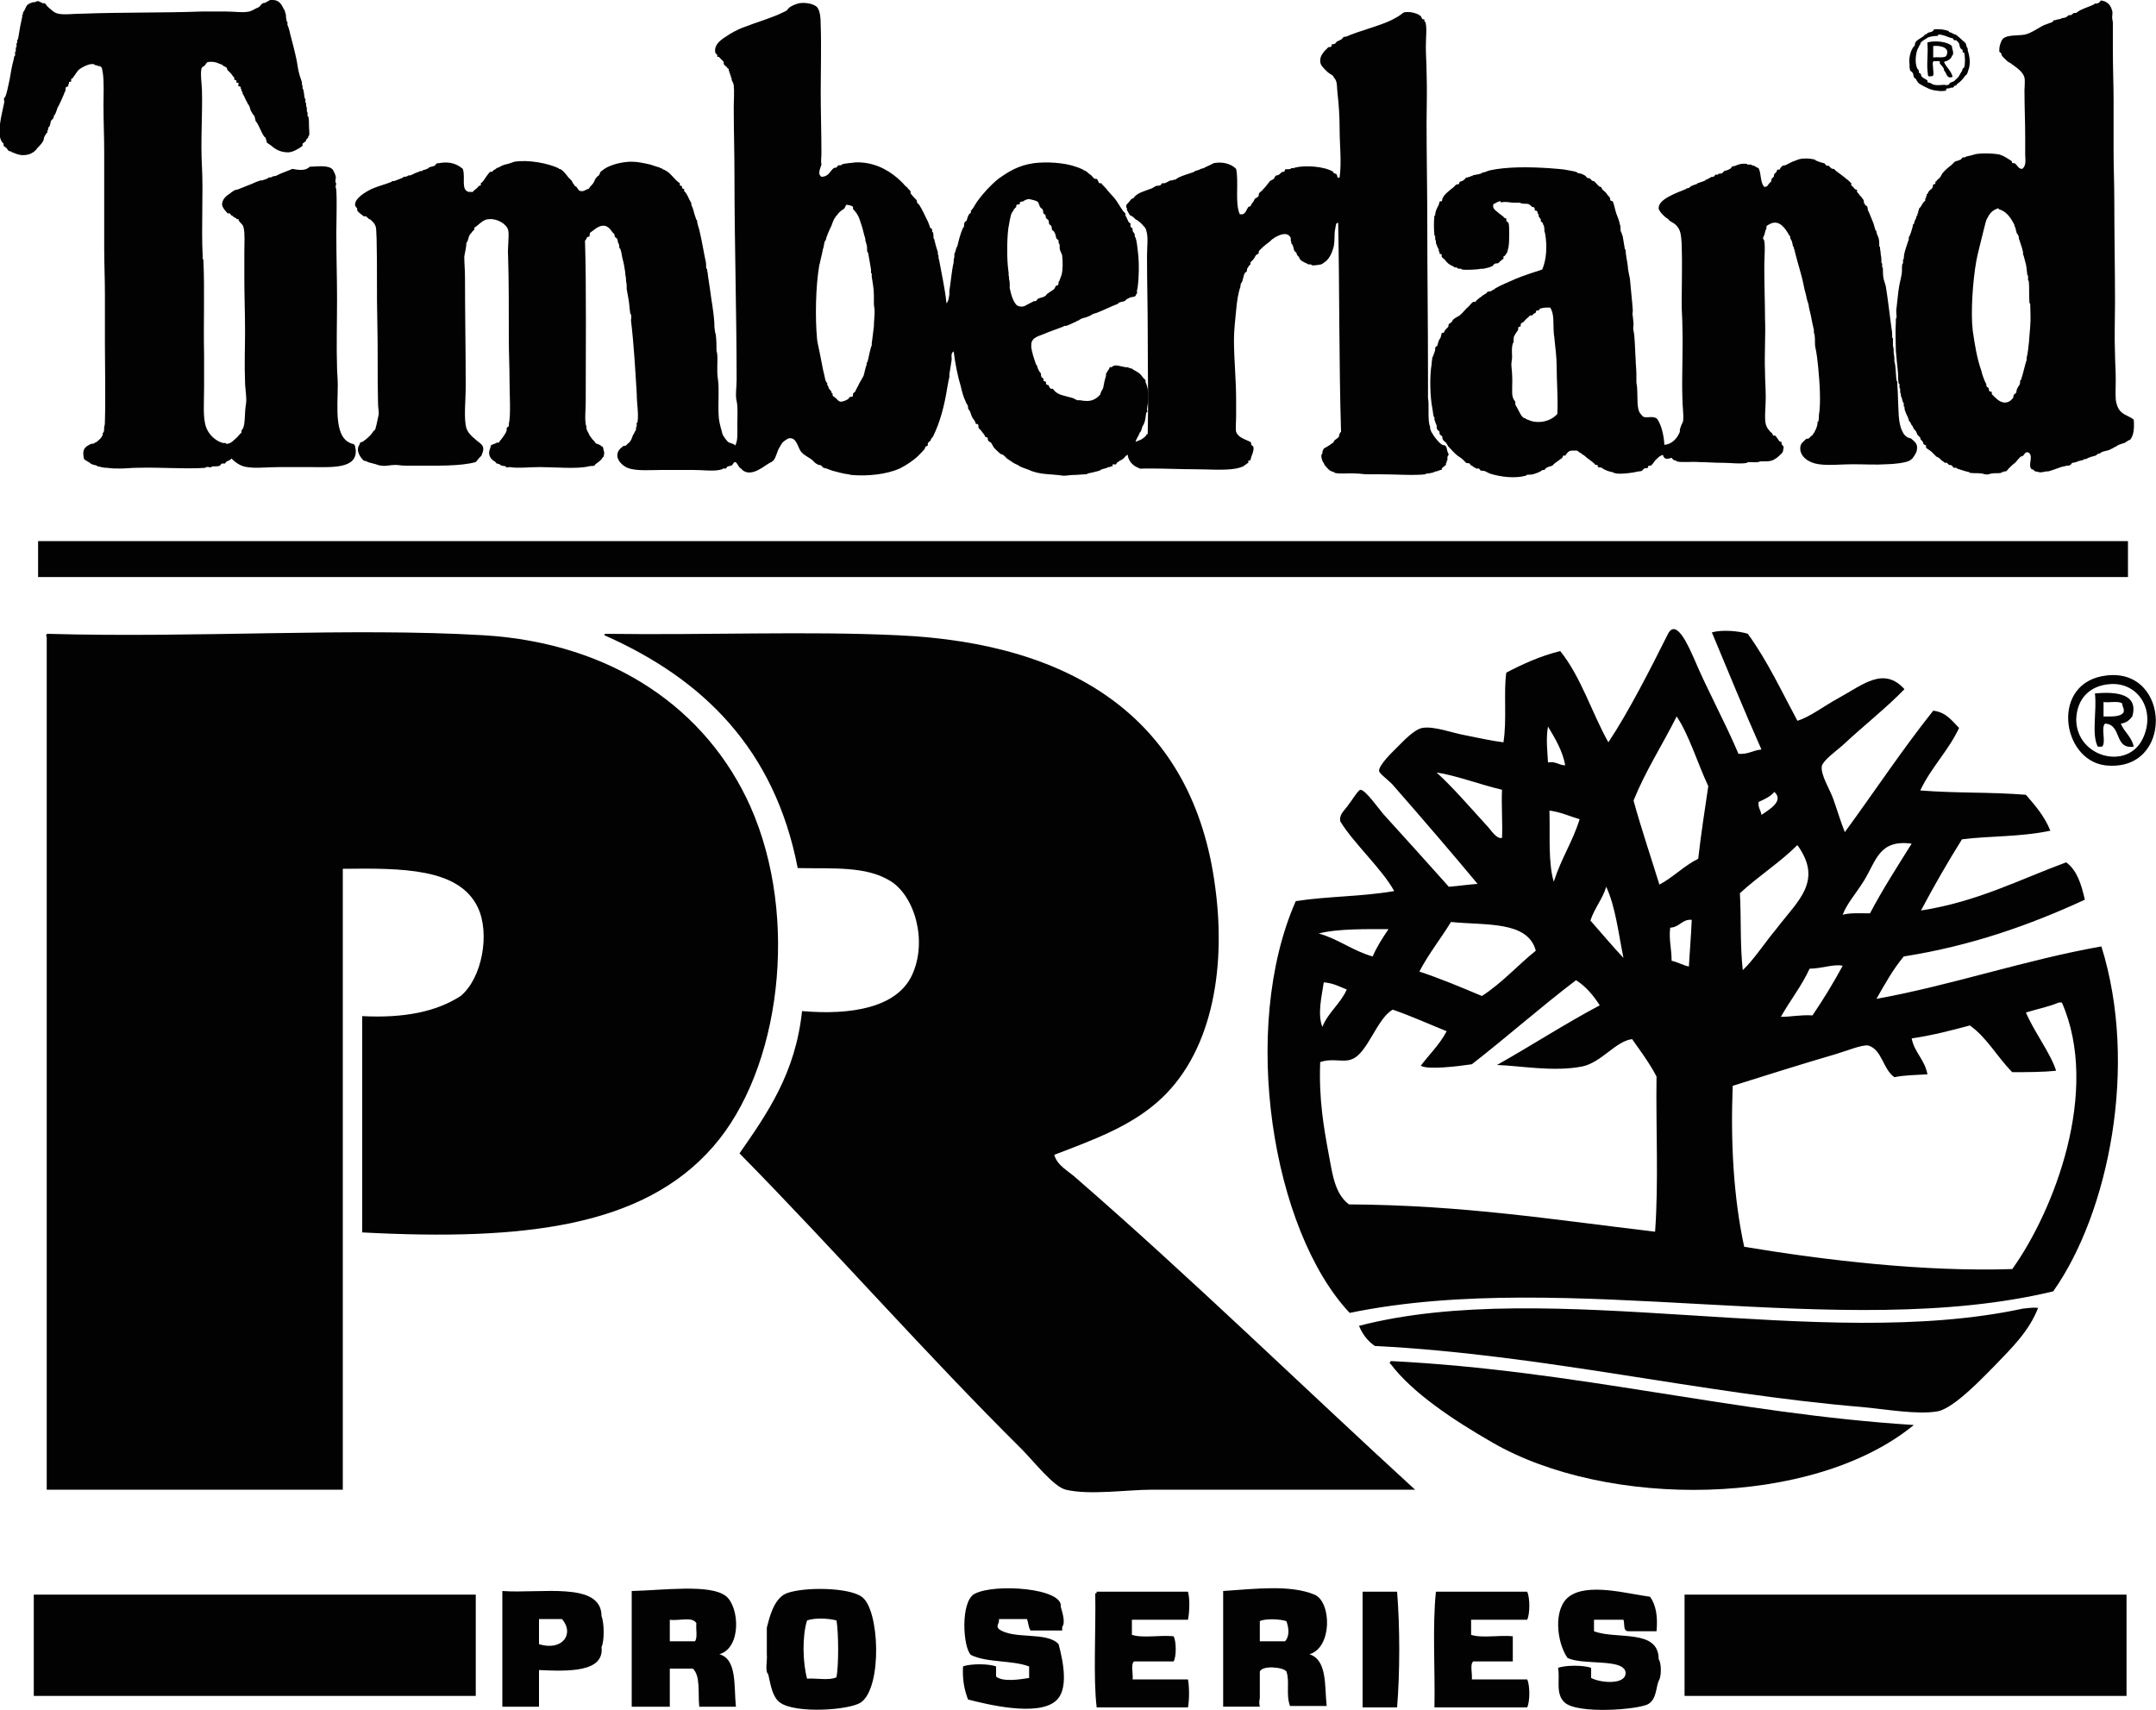
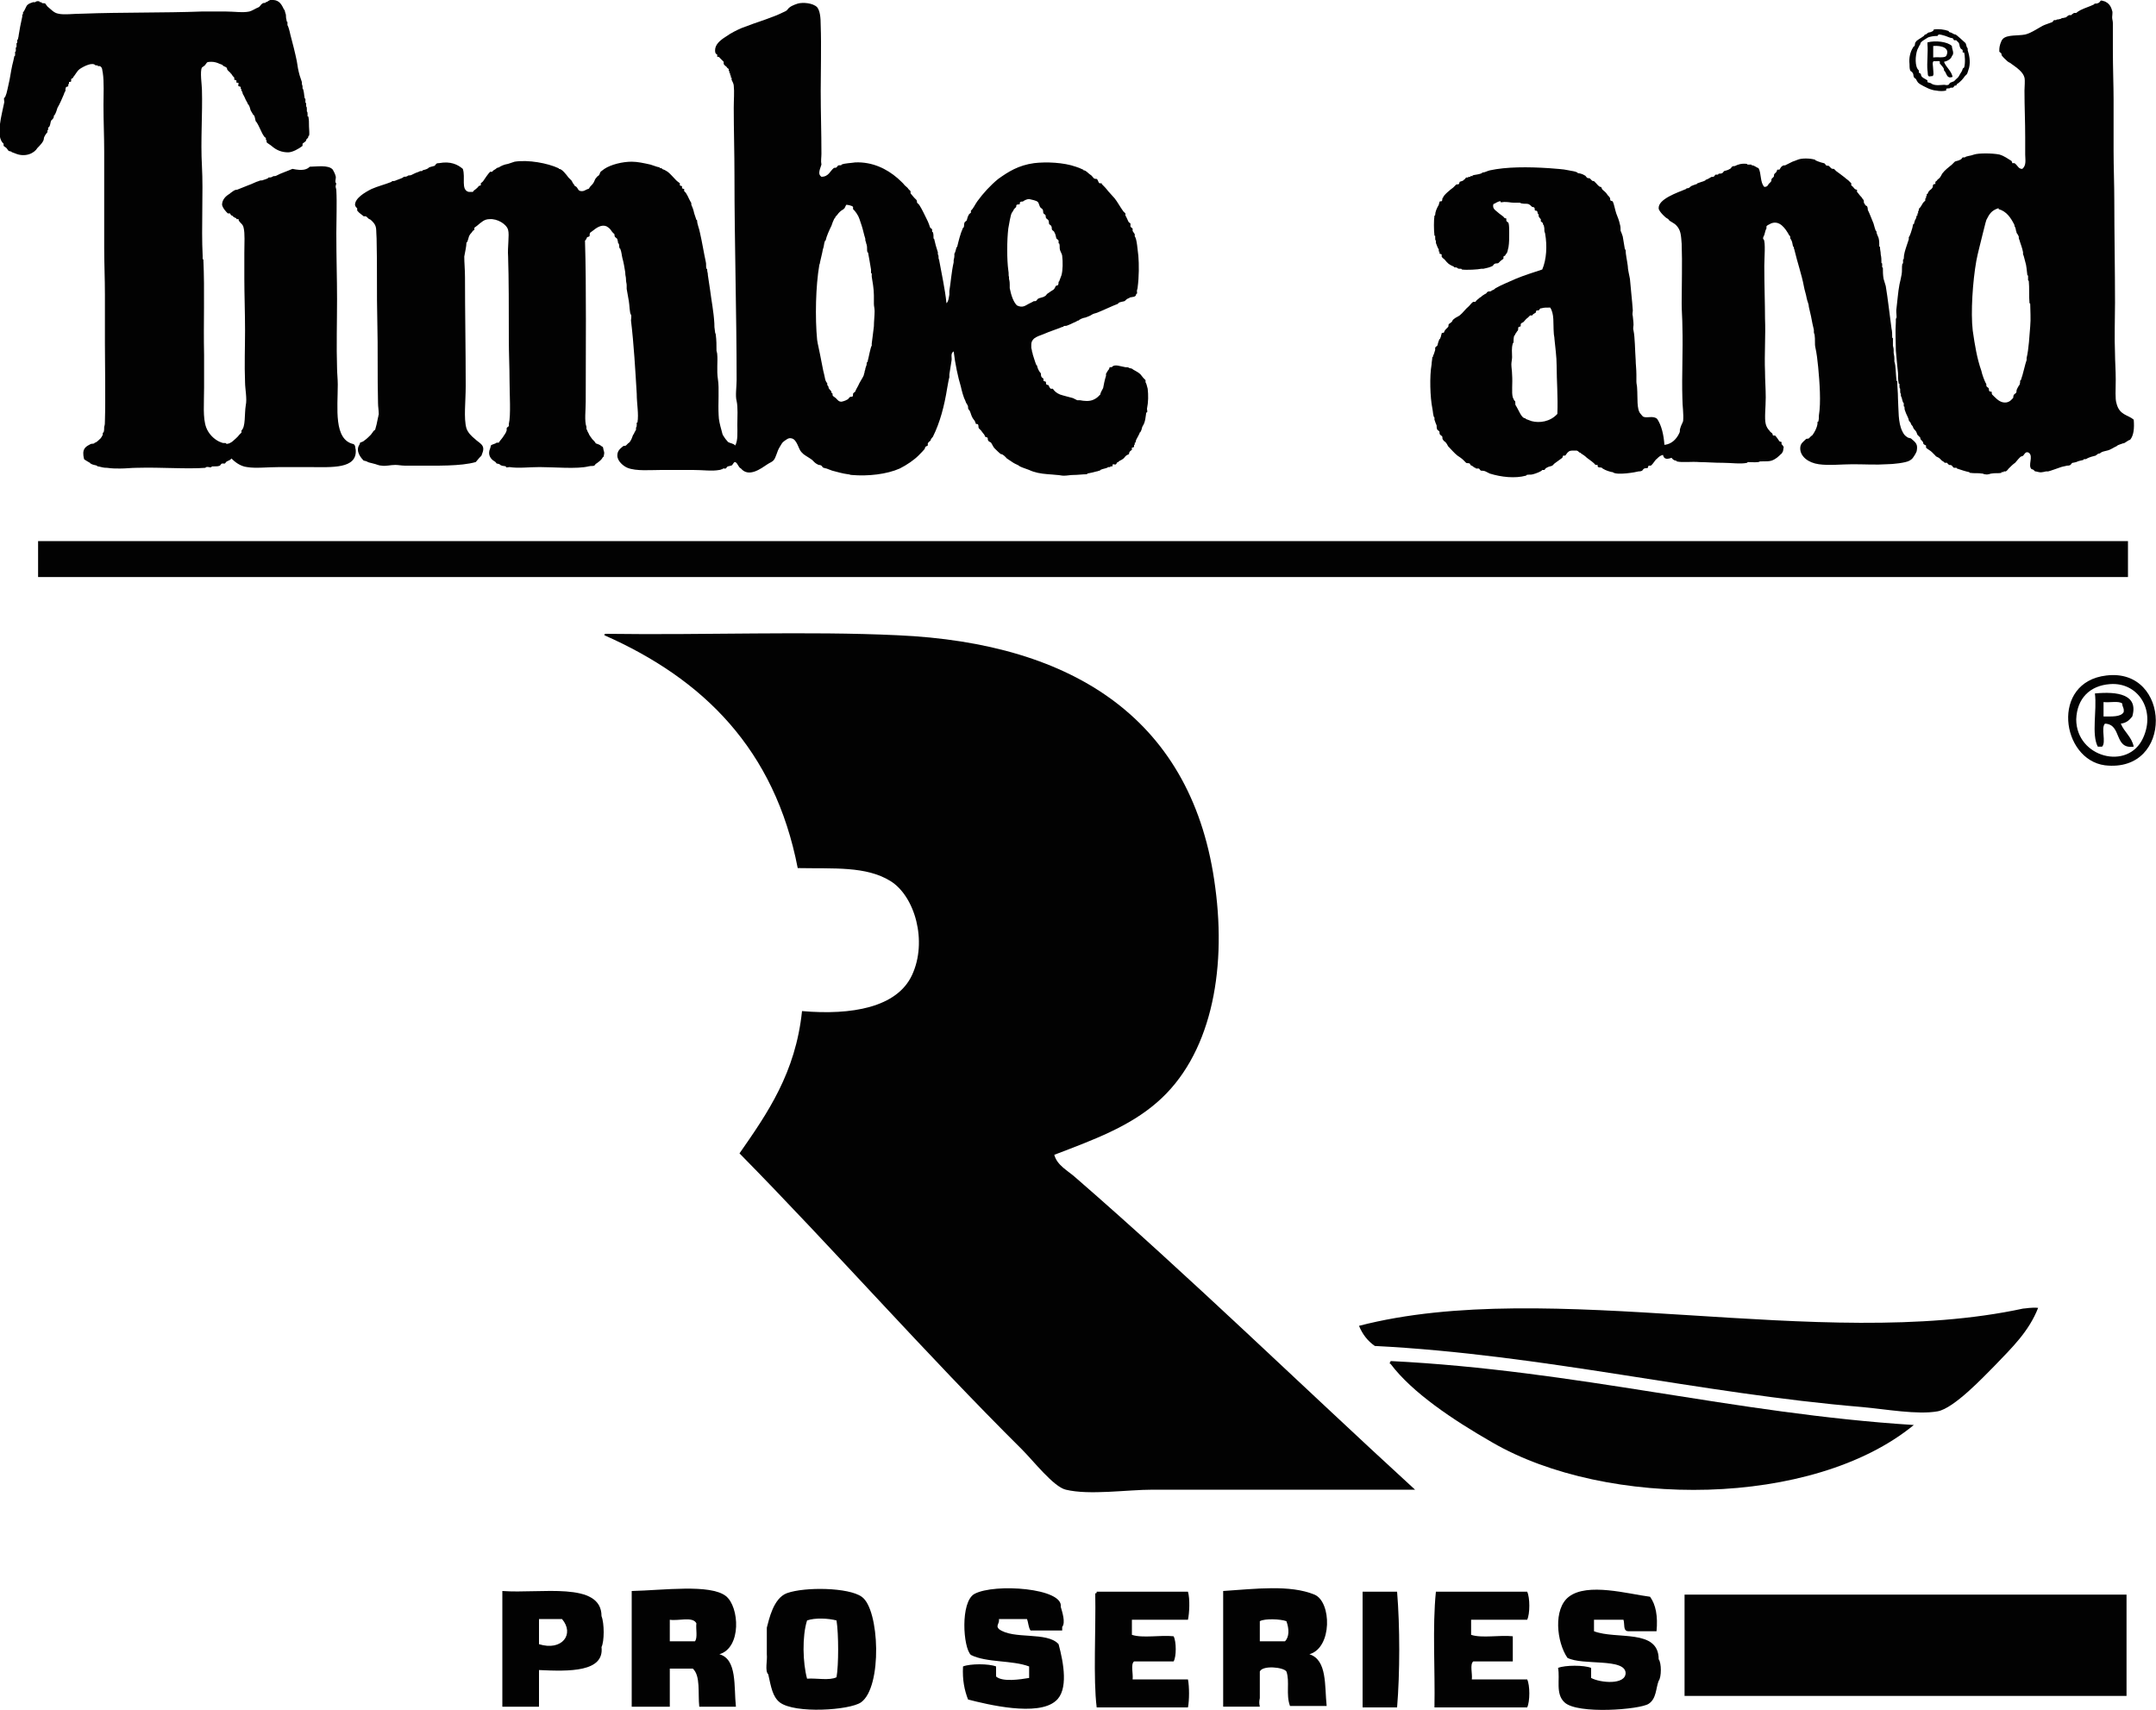
<svg xmlns="http://www.w3.org/2000/svg" version="1.1" id="Layer_1" x="0px" y="0px" viewBox="0 31 300 237.9" enable-background="new 0 31 300 237.9" xml:space="preserve">
  <g>
    <path fill="#020202" d="M43.1,54.2c0.9,0,2.6-0.3,3.2,0.4c0.1,0.2,0.3,0.5,0.4,0.9c0.1,0.3-0.1,0.6,0,0.9c0,0.1,0.1,0.1,0.1,0.1   c0,0.1-0.1,0.3-0.1,0.5c0,0.1,0.1,0.3,0.1,0.5c0.1,1.7,0,4.1,0,5.9c0,3.7,0.1,6.3,0.1,9.2c0,3.1-0.1,6.6,0,9.6   c0,0.7,0.1,1.5,0.1,2.3c0,3.3-0.6,7.7,2.2,8.3c0.3,0.2,0.2,0.5,0.3,0.8c0.2,2.7-3.4,2.4-6.3,2.4c-1.4,0-2.9,0-4.4,0   c-1.6,0-3.2,0.2-4.4,0c-1-0.1-1.8-0.8-2.2-1.2c-0.2,0.3-0.5,0.3-0.6,0.4c-0.1,0-0.2,0.2-0.3,0.3c-0.1,0-0.3,0-0.4,0   c-0.1,0-0.2,0.2-0.3,0.3c-0.3,0.1-0.4,0.1-0.8,0.1c0,0-0.2,0-0.3,0c-0.2,0.3-0.4,0-0.8,0.1c-0.1,0-0.1,0.1-0.1,0.1   c-2.7,0.2-6.1-0.1-9.6,0c-0.7,0-1.5,0.1-2.3,0.1c-0.6,0-1.1,0-1.8-0.1c-0.2,0-0.4,0-0.8-0.1c-0.1,0-0.3-0.1-0.5-0.1   c-0.1,0-0.1-0.1-0.1-0.1c-0.3-0.1-0.6-0.1-0.9-0.3c-0.1,0,0-0.1-0.1-0.1c0,0-0.7-0.4-0.8-0.5c0-0.1-0.1-0.4-0.1-0.6   c-0.1-0.9,0.4-1.2,1-1.5c0.2-0.1,0.3,0,0.5-0.1c0.1,0,0-0.1,0.1-0.1c0.2,0,0.6-0.4,0.8-0.6c0.1-0.1,0.2-0.3,0.3-0.5   c0,0,0-0.2,0-0.3c0,0,0.1,0,0.1,0c0.1-0.2,0.1-0.6,0.1-0.8c0.1-0.3,0.1-0.5,0.1-0.8c0.1-3.1,0-7.8,0-10.8c0-2.3,0-4.5,0-6.8   c0-2.2-0.1-4.4-0.1-6.5c0-4,0-8.5,0-13.4c0-2.1-0.1-4.2-0.1-6.5c0-1.4,0.1-3.2-0.1-4.5c-0.1-0.3,0-0.7-0.4-0.9c0,0-0.2,0-0.3,0   c0,0,0-0.1,0-0.1c0,0-0.2,0-0.3,0c-0.4-0.5-1.6,0.1-2.2,0.5c-0.3,0.2-0.5,0.6-0.8,1c0,0.1-0.1,0-0.1,0.1c0,0.2-0.2,0.2-0.3,0.3   c0,0.1,0,0.2,0,0.3c0,0.1-0.2,0.1-0.3,0.1c0,0,0,0.2,0,0.3c0,0-0.1,0-0.1,0c0,0,0,0.2,0,0.3c0,0-0.2,0.1-0.3,0.1   c-0.1,0.2-0.1,0.5-0.1,0.6c0,0.1-0.1,0-0.1,0.1c0,0.1-0.1,0.2-0.1,0.3c-0.3,0.7-0.6,1.4-0.9,1.9c-0.1,0.3-0.2,0.7-0.4,1   c0,0.1-0.1,0-0.1,0.1c0,0.3-0.1,0.4-0.3,0.6c0,0-0.1,0.1-0.1,0.1c-0.1,0.3-0.1,0.7-0.3,0.9c0,0-0.1,0-0.1,0.1c0,0,0,0.2,0,0.3   c0,0-0.1,0-0.1,0c0,0,0,0.2,0,0.3c-0.1,0.1-0.5,0.6-0.5,0.9c0,0.4-0.6,1-0.9,1.3C4.8,52.3,3.5,53,2,52.3c-0.1,0-0.2-0.1-0.3-0.1   c-0.1,0-0.1-0.1-0.1-0.1c-0.1,0-0.3-0.1-0.4-0.1c-0.1-0.1-0.2-0.3-0.3-0.4c-0.1-0.1-0.3-0.2-0.4-0.3c0,0,0-0.2,0-0.3   c-1.2-1-0.2-4.2,0.1-5.8c0-0.1-0.1-0.6,0-0.6c0.1,0,0.2-0.3,0.3-0.6c0.1-0.4,0.2-0.8,0.3-1.3c0.2-0.8,0.3-1.7,0.5-2.6   c0.1-0.4,0.2-0.8,0.3-1.3c0,0,0.1,0,0.1-0.1c0-0.2,0-0.3,0-0.5c0,0,0.1,0,0.1-0.1c0-0.2,0-0.4,0-0.5c0,0,0.1,0,0.1-0.1   c0-0.2,0-0.4,0-0.5c0,0,0.1,0,0.1-0.1c0,0,0-0.4,0-0.4c0,0,0.1,0,0.1,0c0-0.2,0.1-0.4,0.1-0.6c0.1-0.7,0.3-1.7,0.5-2.6   c0,0,0-0.2,0-0.3c0,0,0.1,0,0.1,0c0,0,0-0.2,0-0.3c0.2-0.1,0.4-0.8,0.6-1c0.2-0.2,0.5-0.3,0.8-0.4c0,0,0.2,0,0.3,0   c0.1-0.1,0.3-0.2,0.6-0.1c0,0,0,0.1,0.1,0.1c0,0,0.1,0,0.1,0c0.1,0,0.1,0.1,0.1,0.1c0.2,0.1,0.4,0,0.5,0.1c0.1,0.1,0.2,0.3,0.3,0.4   c0.5,0.4,0.9,0.9,1.5,1c0.8,0.2,2.1,0,3.5,0c5.1-0.2,11.3-0.1,16.5-0.3c1.1,0,2.3,0,3.3,0c1.2,0,2.4,0.2,3.3,0   c0.4-0.1,0.8-0.4,1.3-0.6c0.2-0.1,0.3-0.4,0.5-0.5c0.1-0.1,0.3-0.1,0.4-0.1c0.1,0,0-0.1,0.1-0.1c0.2,0,0.3-0.2,0.6-0.3   c1.1-0.1,1.5,0.4,1.9,1.3c0,0.1,0.1,0,0.1,0.1c0,0.1,0.1,0.3,0.1,0.4c0.1,0.2,0.1,0.4,0.1,0.6c0,0.2,0.1,0.4,0.1,0.6   c0,0,0.1,0,0.1,0.1c0,0,0,0.4,0,0.4c0.1,0.1,0.3,0.8,0.4,1.3c0.3,1.1,0.7,2.7,0.9,3.7c0.1,0.7,0.2,1.3,0.4,2   c0.1,0.3,0.2,0.6,0.3,0.9c0,0.3,0,0.3,0.1,0.6c0,0,0,0.2,0,0.3c0.2,0.2,0.2,0.9,0.3,1.4c0,0,0.1,0,0.1,0.1c0,0.2,0,0.4,0,0.5   c0,0,0.1,0,0.1,0.1c0,0,0,0.4,0,0.4c0.1,0.1,0.1,0.2,0.1,0.4c0,0,0,0.2,0,0.3c0.1,0.1,0.1,0.2,0.1,0.4c0,0,0,0.2,0,0.3   c0,0,0.1,0,0.1,0c0.1,0.4,0.1,0.9,0.1,1.4c0,0.4,0.1,1,0,1.3c0,0-0.1,0-0.1,0.1c0,0.3-0.2,0.2-0.3,0.5c0,0.2-0.3,0.3-0.5,0.5   c0,0,0,0.2,0,0.3c-0.5,0.4-1.4,0.9-2,0.9c-0.9,0-1.6-0.3-2.2-0.8c-0.2-0.2-0.6-0.4-0.8-0.6c0,0,0-0.2,0-0.3c0,0-0.1,0-0.1,0   c0,0,0-0.2,0-0.3c-0.1-0.1-0.2-0.1-0.3-0.3c-0.3-0.4-0.6-1.3-1-1.9c0,0-0.1-0.1-0.1-0.1c-0.1-0.2-0.1-0.7-0.3-0.9   c0,0-0.1,0-0.1-0.1c-0.1-0.2-0.2-0.3-0.3-0.5c-0.1-0.2-0.1-0.5-0.3-0.8c0-0.1-0.1,0-0.1-0.1c0-0.1-0.2-0.4-0.3-0.6   c-0.1-0.2-0.2-0.5-0.4-0.8c0,0-0.1-0.3-0.1-0.4c0,0-0.1,0-0.1,0c0,0,0-0.2,0-0.3c0,0-0.1,0-0.1,0c0,0,0-0.2,0-0.3   c0,0-0.2-0.1-0.3-0.1c-0.1-0.1,0-0.3,0-0.4c0-0.1-0.2-0.1-0.3-0.1c0,0,0-0.2,0-0.3c0,0-0.2-0.1-0.3-0.1c0,0,0-0.2,0-0.3   c-0.2-0.2-0.2-0.2-0.4-0.5c0-0.1-0.1,0-0.1-0.1c0-0.1-0.5-0.4-0.5-0.6c0-0.3-0.4-0.3-0.6-0.5c-0.1,0,0-0.1-0.1-0.1   c-0.1,0-0.2-0.1-0.3-0.1c-0.4-0.2-0.8-0.3-1.2-0.3c-0.1,0-0.5,0-0.6,0.1c-0.1,0.1-0.2,0.3-0.3,0.4c-0.1,0.1-0.3,0.2-0.4,0.3   c-0.3,0.5,0,2.5,0,3.1c0.1,3.3-0.2,7.1,0,10.6c0.2,3.7-0.1,8.4,0.1,12.5c0,0.1,0,0.3,0,0.4c0,0,0.1,0.2,0.1,0.1   c0.2,4.5,0,8.8,0.1,13.3c0,1.4,0,3,0,4.5c0,2.2-0.2,4.3,0.3,5.6c0.3,0.8,1,1.6,1.9,2c0.1,0,0.2,0.1,0.3,0.1c0.1,0.1,0.5,0,0.6,0.1   c0,0,0,0.1,0,0.1c0,0,0.3-0.1,0.4-0.1c0.2-0.1,0.4-0.2,0.6-0.4c0.2-0.2,0.5-0.4,0.8-0.8c0.1-0.1,0.2-0.2,0.3-0.3c0,0,0-0.2,0-0.3   c0.6-0.5,0.4-2.3,0.6-3.5c0.2-0.9-0.1-2.3-0.1-3.2c-0.1-2.5,0-4.8,0-7.2c0-2.3-0.1-5.2-0.1-7.2c0-1.1,0-2.4,0-3.6   c0-1.4,0.1-2.7-0.1-3.5c-0.1-0.5-0.4-0.6-0.6-0.9c-0.1-0.1-0.1-0.2-0.1-0.3c0,0-0.2,0-0.3,0c0,0,0-0.1,0-0.1   c-0.1-0.1-0.3-0.1-0.5-0.3c-0.1-0.1,0-0.1-0.1-0.1c-0.2,0-0.2-0.2-0.3-0.3c0,0-0.2,0-0.3,0c-0.2-0.2-0.7-0.7-0.8-1.2   c0-0.7,0.5-1.2,1-1.5c0.1,0,0.1-0.1,0.1-0.1c0.2-0.1,0.4-0.3,0.6-0.4c0.2-0.1,0.3-0.1,0.4-0.1c0.5-0.2,1-0.4,1.5-0.6   c0.6-0.2,1.1-0.5,1.5-0.6c0.2-0.1,0.3-0.1,0.5-0.1c0.2-0.1,0.4-0.1,0.8-0.3c0,0,0-0.1,0.1-0.1c0.2,0,0.3,0,0.5-0.1   c0.1-0.1,0.2-0.1,0.4-0.1c0.1,0,0.6-0.3,0.9-0.4c0.5-0.2,1-0.4,1.5-0.6C42.1,54.8,42.7,54.6,43.1,54.2z" />
    <path fill="#020202" d="M296.9,89.4c0.1,1.2,0,2.2-0.5,2.8c-0.4,0.1-0.7,0.5-1,0.5c-0.1,0-0.2,0.1-0.3,0.1   c-0.2,0.1-0.4,0.1-0.6,0.3c-0.3,0.1-0.8,0.5-1.3,0.6c-0.3,0.1-0.6,0.1-0.9,0.3c-0.1,0,0,0.1-0.1,0.1c-0.3,0-0.3,0.1-0.6,0.3   c-0.4,0.1-0.8,0.2-1.2,0.4c-0.1,0.1-0.2,0.1-0.4,0.1c-0.1,0-0.1,0.1-0.1,0.1c-0.3,0.1-0.6,0.1-1,0.3c-0.1,0-0.3,0.1-0.5,0.1   c-0.1,0-0.2,0.2-0.3,0.3c-0.2,0.1-0.3,0.1-0.5,0.1c-0.3,0.1-0.6,0.1-1.1,0.3c-0.3,0.1-1.1,0.4-1.5,0.5c-0.1,0-0.2,0-0.3,0   c-0.1,0-0.6,0.2-1,0.1c-0.1,0-0.3-0.1-0.5-0.1c-0.1,0-0.2-0.3-0.5-0.3c-0.6-0.5,0.3-1.8-0.4-2.3c-0.6-0.3-0.6,0.5-1,0.5   c-0.2,0-0.7,0.7-0.9,0.9c-0.3,0.2-0.6,0.5-0.9,0.8c-0.1,0.1-0.2,0.3-0.4,0.4c0,0-0.2,0-0.3,0c0,0,0,0.1,0,0.1c0,0-0.2,0-0.3,0   c0,0,0,0.1,0,0.1c-0.4,0.1-0.9,0-1.4,0.1c-0.2,0-0.4,0.2-0.9,0.1c-0.2,0-0.2-0.1-0.4-0.1c-0.6-0.1-1,0-1.7-0.1c0,0-0.1-0.1-0.1-0.1   c-0.5-0.1-1.1-0.3-1.7-0.5c0,0,0-0.1-0.1-0.1c-0.1,0-0.2,0-0.3,0c-0.1,0-0.2-0.2-0.3-0.3c-0.1-0.1-0.3-0.1-0.4-0.1   c-0.1-0.1-0.2-0.2-0.3-0.3c0,0-0.2,0-0.3,0c-0.1-0.1-0.2-0.2-0.4-0.3c-0.1-0.1-0.2-0.2-0.3-0.3c-0.2-0.2-0.5-0.2-0.6-0.4   c-0.2-0.2-0.3-0.3-0.5-0.5c-0.2-0.2-0.6-0.4-0.8-0.6c0,0,0-0.2,0-0.3c-0.1-0.1-0.4-0.1-0.4-0.4c0-0.1-0.2-0.3-0.3-0.4   c-0.1-0.1-0.1-0.2-0.1-0.3c-0.1-0.1-0.3-0.3-0.4-0.4c-0.1-0.2-0.1-0.4-0.3-0.6c-0.1-0.1-0.2-0.2-0.3-0.4c0-0.2-0.2-0.3-0.3-0.5   c0-0.2-0.2-0.3-0.3-0.5c0-0.3-0.4-0.9-0.5-1.3c-0.1-0.2-0.1-0.4-0.1-0.6c0,0-0.1,0-0.1-0.1c0,0,0-0.4,0-0.4c-0.2-0.1-0.2-0.7-0.4-1   c0,0,0-0.2,0-0.3c-0.1-0.1-0.1-0.2-0.1-0.4c0,0,0-0.2,0-0.3c-0.1-0.1-0.1-0.2-0.1-0.4c0,0,0-0.2,0-0.3c0,0-0.1,0-0.1,0   c-0.1-0.5-0.1-1.1-0.1-1.5c-0.1-1.1-0.2-1.8-0.3-3.1c0-1.2-0.1-2.6,0-4c0-0.1,0-0.3,0-0.4c0-0.1,0.1-0.1,0.1-0.3   c0-0.4-0.1-0.8,0-1.3c0.1-0.7,0.2-2.2,0.4-3.2c0.1-0.4,0.2-0.9,0.3-1.4c0.1-0.5,0-1,0.1-1.5c0,0,0.1,0,0.1-0.1c0-0.2,0-0.3,0-0.5   c0,0,0.1,0,0.1-0.1c0-0.6,0.2-1.2,0.4-1.8c0.1-0.3,0.2-0.6,0.3-0.9c0,0,0-0.2,0-0.3c0.2-0.2,0.4-1,0.5-1.3c0,0,0.1-0.5,0.1-0.5   c0,0,0.1,0,0.1,0c0.1-0.3,0.1-0.5,0.3-0.8c0,0,0.1-0.3,0.1-0.4c0,0,0.1,0,0.1,0c0,0,0-0.2,0-0.3c0,0,0.1,0,0.1,0c0,0,0-0.2,0-0.3   c0.1-0.1,0.1-0.1,0.1-0.3c0-0.1,0.2-0.2,0.3-0.4c0.1-0.2,0.2-0.3,0.3-0.5c0.1-0.1,0.2-0.2,0.3-0.3c0,0,0-0.2,0-0.3c0,0,0.1,0,0.1,0   c0,0,0-0.2,0-0.3c0,0,0.1,0,0.1,0c0,0,0-0.2,0-0.3c0,0,0.1,0,0.1,0c0.1-0.2,0.1-0.3,0.3-0.5c0.1-0.1,0.3-0.2,0.4-0.4   c0.1-0.1,0-0.3,0.1-0.4c0.1-0.1,0.2-0.1,0.3-0.1c0,0,0-0.2,0-0.3c0.1-0.1,0.2-0.1,0.3-0.3c0.1-0.1,0.3-0.2,0.4-0.4   c0.1-0.1,0.2-0.4,0.3-0.5c0.3-0.4,0.8-0.8,1.3-1.2c0.1-0.1,0.3-0.3,0.4-0.4c0.1-0.1,0.5-0.1,0.8-0.3c0.1,0,0.2-0.2,0.3-0.3   c0,0,0.2,0,0.3,0c0.2-0.2,0.8-0.2,1.3-0.4c0.6-0.2,2.5-0.2,3.5,0c0.7,0.2,1.2,0.6,1.7,0.9c0,0,0.1,0.2,0.1,0.3c0.1,0,0.2,0,0.3,0   c0.2,0.1,0.3,0.3,0.5,0.5c0.1,0.1,0.2,0.3,0.6,0.3c0.6-0.5,0.4-1.3,0.4-2c0-0.8,0-1.7,0-2.4c0-2.2-0.1-4.2-0.1-6.5   c0-0.6,0.1-1.3,0-1.8c-0.2-0.8-1.1-1.4-1.8-1.9c-0.2-0.2-0.4-0.2-0.6-0.4c-0.1-0.1-0.8-0.7-0.8-0.9c0,0,0-0.1,0-0.1   c0-0.1-0.2-0.2-0.3-0.3c0-0.1,0-0.3,0-0.4c0-0.3,0.2-1.1,0.5-1.4c0.6-0.6,2.1-0.4,3.1-0.6c0.8-0.2,1.5-0.7,2.4-1.2   c0.4-0.2,0.8-0.3,1.3-0.5c0.1,0,0.2-0.2,0.3-0.3c0,0,0.2,0,0.3,0c0.1-0.1,0.1-0.1,0.3-0.1c0,0,0.4-0.1,0.4-0.1   c0.1-0.1,0.1-0.1,0.3-0.1c0,0,0.4-0.1,0.4-0.1c0.1-0.1,0.2-0.2,0.4-0.3c0,0,0.2,0,0.3,0c0.1-0.1,0.2-0.2,0.4-0.3c0,0,0.2,0,0.3,0   c0.1-0.1,0.4-0.3,0.6-0.4c0.6-0.3,1.3-0.5,1.9-0.8c0,0,0-0.1,0.1-0.1c0.2,0,0.3,0,0.5-0.1c0.1,0,0.2-0.2,0.3-0.3   c0.1-0.1,0.5,0.1,0.6,0.1c0.4,0.2,0.8,0.5,1,1.3c0.1,0.2,0,0.6,0,0.9c0,0.3,0.1,0.5,0.1,0.8c0,1.2,0,2.5,0,3.6c0,2.6,0.1,5.2,0.1,7   c0,2.5,0,4.9,0,7.2c0,2.3,0.1,4.6,0.1,6.9c0,4.4,0.1,9.7,0.1,14.2c0,2.1-0.1,4.8,0,7.2c0,0.9,0.1,2.2,0.1,3.5   c0,1.4-0.1,2.7,0.1,3.3C294.9,88.8,296.1,88.7,296.9,89.4z M276.4,61.6c-0.2,0.6-0.3,1.2-0.5,1.9c-0.3,1.3-0.7,2.7-0.9,3.8   c-0.5,2.8-0.8,7.2-0.5,9.7c0.3,2.1,0.6,3.9,1.2,5.6c0.1,0.5,0.4,1.3,0.6,1.7c0.1,0.1,0.1,0.2,0.1,0.4c0,0.1,0.2,0.2,0.3,0.3   c0.1,0.1,0,0.3,0.1,0.4c0,0.1,0.2,0.1,0.3,0.1c0.1,0.1,0,0.3,0.1,0.4c0.1,0.1,0.2,0.2,0.3,0.3c0.5,0.5,1,0.9,1.7,0.8   c0.5-0.1,0.7-0.4,0.9-0.6c0.1-0.1,0-0.3,0.1-0.4c0-0.1,0.2-0.2,0.3-0.3c0.1-0.1,0.1-0.3,0.1-0.4c0.1-0.3,0.2-0.4,0.3-0.6   c0-0.1,0.1-0.1,0.1-0.1c0.1-0.3,0.1-0.4,0.1-0.6c0-0.1,0.1-0.1,0.1-0.1c0.3-0.8,0.6-2.3,0.8-2.8c0-0.1,0-0.2,0-0.3   c0.3-1.2,0.4-3.2,0.5-4.4c0.1-1,0-2.3,0-3.1c0-0.1-0.1-0.1-0.1-0.1c-0.1-1.1,0-2.1-0.1-3.1c0,0-0.1-0.1-0.1-0.1c0-0.2,0-0.4,0-0.6   c0-0.1-0.1-0.1-0.1-0.1c-0.1-0.7-0.1-1.3-0.3-1.9c-0.1-0.3-0.2-0.9-0.3-1c0-0.1,0-0.2,0-0.3c-0.1-0.6-0.4-1.3-0.5-1.7   c-0.1-0.2-0.1-0.3-0.1-0.5c-0.1-0.2-0.2-0.4-0.3-0.5c0-0.2-0.1-0.3-0.1-0.4c0-0.2-0.1-0.3-0.1-0.4c-0.1-0.1-0.1-0.2-0.1-0.3   c-0.5-1-1.1-1.9-2.2-2.2c0-0.1,0-0.2-0.1-0.1C277.1,60.3,276.8,60.8,276.4,61.6z" />
    <path fill="#020202" d="M114.3,55.6c1,0,1.2-0.8,1.7-1.2c0.1-0.1,0.2,0,0.4-0.1c0.1-0.1,0.1-0.2,0.3-0.3c0.1,0,0.2,0,0.3,0   c0.1,0,0.1-0.1,0.1-0.1c0.5-0.2,1.3-0.2,1.9-0.3c2.4-0.1,4.4,0.9,5.9,2.2c0.3,0.3,0.7,0.6,1,1c0.2,0.2,0.4,0.3,0.5,0.5   c0.1,0.1,0.2,0.2,0.3,0.3c0,0,0,0.2,0,0.3c0.1,0.1,0.3,0.4,0.5,0.6c0.1,0.1,0.2,0.2,0.3,0.3c0.1,0.1,0.1,0.3,0.1,0.4   c0.1,0.1,0.2,0.2,0.3,0.3c0.4,0.6,0.8,1.5,1.2,2.3c0.1,0.2,0.2,0.5,0.3,0.8c0,0.1,0.2,0.2,0.3,0.3c0,0.1,0,0.2,0,0.3   c0,0.1,0.1,0.1,0.1,0.1c0.1,0.2,0.1,0.6,0.1,0.9c0,0,0.1,0,0.1,0.1c0.1,0.5,0.3,1.2,0.5,1.8c0,0,0,0.2,0,0.3   c0.1,0.1,0.1,0.3,0.1,0.5c0,0.2,0.1,0.2,0.1,0.4c0.3,1.7,0.8,3.9,1,5.9c0.3-0.3,0.3-0.7,0.4-1.2c0-0.2,0-0.3,0-0.5   c0.2-1.2,0.3-2.7,0.6-4c0-0.1,0-0.2,0-0.3c0-0.1,0.1-0.3,0.1-0.6c0,0,0-0.2,0-0.3c0.1-0.1,0.2-0.5,0.3-0.9c0,0,0.1,0,0.1-0.1   c0.2-0.8,0.4-1.7,0.8-2.6c0,0,0.1,0,0.1-0.1c0.1-0.2,0-0.3,0.1-0.6c0-0.1,0.2-0.2,0.3-0.3c0.1-0.2,0.1-0.5,0.3-0.8   c0-0.1,0.2-0.2,0.3-0.3c0,0,0-0.2,0-0.3c0.3-0.2,0.6-0.9,0.9-1.3c0.8-1.1,1.8-2.2,2.9-3.1c1.4-1,2.8-1.9,5-2.2   c1.7-0.2,4.1-0.1,5.8,0.5c0.3,0.1,0.6,0.2,1,0.4c0.1,0,0,0.1,0.1,0.1c0.3,0,0.6,0.4,0.9,0.6c0.2,0.1,0.3,0.3,0.5,0.5   c0.1,0.1,0.3,0.1,0.4,0.1c0.2,0.1,0.2,0.5,0.4,0.6c0,0,0.2,0,0.3,0c0,0,0,0.1,0,0.1c0.3,0.3,0.6,0.6,0.9,1c0.3,0.3,0.6,0.7,0.9,1   c0.4,0.5,0.7,1.1,1.2,1.8c0.1,0.1,0.2,0.2,0.3,0.3c0,0,0,0.2,0,0.3c0.1,0.1,0.2,0.4,0.4,0.8c0,0.1,0.2,0.2,0.3,0.3   c0,0.1,0,0.3,0,0.4c0,0.1,0.2,0.2,0.3,0.3c0,0.1,0,0.2,0,0.3c0,0.1,0.2,0.3,0.3,0.5c0,0,0,0.2,0,0.3c0.3,0.3,0.4,2,0.5,2.7   c0.1,1.2,0.1,2.9-0.1,4.4c0,0.2-0.1,0.3-0.1,0.5c0,0.2,0.1,0.4-0.1,0.4c0,0.5-0.6,0.4-0.9,0.5c-0.1,0,0,0.1-0.1,0.1   c-0.1,0-0.3,0.1-0.5,0.3c0,0-0.1,0.1-0.1,0.1c-0.3,0.1-0.7,0.1-0.9,0.3c0,0,0,0.1-0.1,0.1c-0.8,0.3-1.8,0.8-2.8,1.2   c-0.2,0.1-0.5,0.1-0.8,0.3c-0.1,0.1-0.6,0.3-0.9,0.4c-0.1,0-0.5,0.1-0.8,0.3c-0.1,0,0,0.1-0.1,0.1c0,0-0.1,0-0.1,0   c-0.2,0.1-0.3,0.2-0.6,0.3c-0.2,0.1-0.6,0.3-0.9,0.4c-0.2,0.1-0.3,0-0.5,0.1c-0.1,0,0,0.1-0.1,0.1c0,0-0.1,0-0.1,0   c-0.7,0.3-1.7,0.6-2.6,1c-0.5,0.2-0.9,0.3-1.3,0.6c-0.2,0.2-0.4,0.4-0.4,0.9c0,0.1,0,0.3,0,0.4c0,0.1,0.1,0.3,0.1,0.5   c0,0.1,0.1,0.2,0.1,0.4c0.1,0.3,0.3,1,0.5,1.5c0,0,0.1,0,0.1,0.1c0.1,0.4,0.2,0.6,0.4,0.9c0,0,0.1,0.1,0.1,0.1   c0.1,0.2,0,0.3,0.1,0.5c0,0.1,0.2,0.2,0.3,0.3c0,0,0,0.2,0,0.3c0,0,0.2,0.1,0.3,0.1c0.1,0.1,0,0.3,0.1,0.4c0,0,0.2,0.1,0.3,0.1   c0.1,0.2,0.1,0.3,0.3,0.5c0,0,0.2,0,0.3,0c0.2,0.3,0.5,0.6,1,0.8c0.6,0.2,1.1,0.3,1.8,0.5c0.2,0.1,0.4,0.2,0.6,0.3   c0.1,0,0.3,0,0.4,0c0.5,0.1,1.3,0.2,1.9-0.1c0.4-0.2,0.5-0.3,0.8-0.6c0-0.1,0.1,0,0.1-0.1c0-0.2,0.3-0.7,0.4-0.9   c0.1-0.5,0.2-1.1,0.4-1.7c0,0,0-0.2,0-0.3c0.1-0.1,0.2-0.4,0.4-0.6c0,0,0.1-0.2,0.1-0.3c0,0,0.2,0,0.3,0c0.4-0.5,1.2-0.1,1.9,0   c0.3,0,0.4,0,0.5,0.1c0,0,0.4,0.1,0.4,0.1c0.2,0.2,0.8,0.4,1.2,0.8c0.1,0.1,0.3,0.4,0.4,0.5c0.1,0.1,0.2,0.2,0.3,0.3   c0,0,0,0.2,0,0.3c0.1,0.1,0.2,0.5,0.3,0.9c0.1,0.9,0.1,1.8-0.1,2.8c0,0.1,0.1,0.4,0,0.5c0,0-0.1,0-0.1,0c-0.1,0.6-0.1,1.3-0.5,1.9   c-0.1,0.1-0.1,0.5-0.3,0.8c0,0.1-0.1,0-0.1,0.1c0,0.1-0.4,0.8-0.5,1c0,0-0.1,0.3-0.1,0.4c0,0-0.1,0-0.1,0c0,0,0,0.2,0,0.3   c0,0-0.1,0-0.1,0c0,0,0,0.2,0,0.3c0,0-0.2,0.1-0.3,0.1c0,0,0,0.2,0,0.3c-0.1,0.1-0.4,0.2-0.4,0.6c-0.2,0.1-0.3,0.1-0.5,0.3   c-0.1,0.1-0.2,0.3-0.4,0.4c-0.1,0.1-0.4,0.2-0.5,0.3c-0.1,0,0,0.1-0.1,0.1c-0.2,0-0.2,0.2-0.3,0.3c-0.1,0.1-0.3,0-0.4,0   c-0.1,0-0.1,0.2-0.1,0.3c0,0-0.2,0-0.3,0c0,0,0,0.1,0,0.1c0,0-0.2,0-0.3,0c-0.2,0.2-0.7,0.2-1.1,0.4c0,0,0,0.1-0.1,0.1   c-0.2,0-0.2,0.1-0.4,0.1c-0.3,0.1-0.8,0.2-1.3,0.3c0,0,0,0.1-0.1,0.1c-0.6,0-1.2,0.1-1.9,0.1c-0.4,0-0.8,0.1-1.3,0.1   c-0.3,0-0.6-0.1-0.9-0.1c-0.9-0.1-1.8-0.1-2.7-0.3c-0.4-0.1-0.8-0.2-1.2-0.4c-0.5-0.2-0.9-0.3-1.3-0.5c-0.2-0.2-0.6-0.3-0.9-0.5   c-0.3-0.2-0.6-0.4-0.9-0.6c-0.1-0.1-0.5-0.6-0.8-0.6c-0.1,0-0.7-0.6-0.9-0.8c-0.2-0.2-0.3-0.5-0.5-0.8c-0.1-0.1-0.3-0.1-0.4-0.3   c-0.1-0.1,0-0.3-0.1-0.4c0,0-0.2-0.1-0.3-0.1c-0.1-0.2-0.1-0.3-0.3-0.5c-0.1-0.1-0.2-0.3-0.3-0.4c-0.1-0.1-0.2-0.2-0.3-0.3   c-0.1-0.2,0-0.3-0.1-0.5c0-0.1-0.2-0.1-0.3-0.1c-0.1-0.2-0.1-0.4-0.3-0.6c-0.1-0.1-0.2-0.3-0.3-0.5c0-0.1-0.1-0.2-0.1-0.3   c-0.1-0.2-0.1-0.4-0.3-0.6c-0.1-0.1-0.1-0.2-0.1-0.4c0-0.1-0.1-0.3-0.3-0.6c0-0.1-0.1-0.2-0.1-0.3c-0.2-0.3-0.5-1.4-0.6-1.9   c-0.4-1.3-0.8-3.2-1-4.9c-0.5,0.3-0.2,0.9-0.3,1.3c-0.1,0.7-0.2,1.2-0.3,1.9c0,0.1,0,0.3,0,0.4c-0.1,0.3-0.2,1-0.3,1.5   c-0.4,2.5-1,4.8-2,6.8c-0.1,0.1-0.2,0.2-0.3,0.4c0,0,0,0.1,0,0.1c-0.1,0.1-0.3,0.2-0.4,0.4c0,0,0,0.2,0,0.3   c-0.1,0.1-0.4,0.1-0.4,0.4c0,0.1-0.7,0.8-0.9,1c-0.6,0.6-1.6,1.3-2.6,1.8c-1.8,0.8-4.4,1.1-6.7,0.9c-0.2,0-0.3-0.1-0.5-0.1   c-0.8-0.1-1.4-0.3-2.2-0.5c-0.3-0.1-0.5-0.2-0.8-0.3c-0.1,0-0.3-0.1-0.4-0.1c-0.1,0-0.2-0.2-0.3-0.3c-0.2-0.1-0.3-0.1-0.4-0.1   c-0.2-0.1-0.4-0.2-0.6-0.4c-0.1-0.1-0.2-0.2-0.3-0.3c-0.4-0.3-0.8-0.5-1.2-0.8c-0.1-0.1-0.2-0.2-0.3-0.3c-0.4-0.4-0.6-1.8-1.4-1.9   c-0.4-0.1-0.7,0.2-1,0.4c-0.3,0.2-0.4,0.5-0.6,0.8c-0.4,0.6-0.5,1.5-0.9,1.9c-0.2,0.2-0.5,0.3-0.8,0.5c-0.9,0.6-2.6,1.9-3.7,0.6   c-0.4-0.2-0.4-0.7-0.8-0.9c-0.3,0-0.3,0.5-0.6,0.5c0,0-0.3,0.1-0.4,0.1c-0.1,0-0.2,0.2-0.3,0.3c-0.1,0-0.3,0-0.4,0   c-0.1,0,0,0.1-0.1,0.1c-0.2,0-0.2,0.1-0.4,0.1c-1,0.2-2.3,0-3.8,0c-1.4,0-2.8,0-4.1,0c-1.6,0-3.7,0.2-4.9-0.3   c-0.5-0.2-1.4-0.9-1.4-1.7c0-0.6,0.3-0.9,0.8-1.3c0.1-0.1,0.2,0,0.4-0.1c0.1-0.1,0.2-0.2,0.3-0.3c0.1-0.1,0.2-0.1,0.3-0.3   c0.2-0.3,0.2-0.4,0.4-0.9c0-0.1,0.1,0,0.1-0.1c0-0.1,0.2-0.4,0.3-0.6c0,0,0-0.2,0-0.3c0.1-0.1,0.1-0.2,0.1-0.4c0,0,0-0.2,0-0.3   c0,0,0.1,0,0.1,0c0.2-1.2-0.1-2.6-0.1-4c-0.2-3.3-0.4-6.9-0.8-10.2c0-0.1,0.1-0.7,0-0.8c-0.2-0.2-0.2-1.4-0.3-1.9   c-0.1-0.6-0.2-1.1-0.3-1.7c0-0.2,0-0.3,0-0.5c0-0.3-0.1-0.4-0.1-0.9c0-0.3-0.1-0.4-0.1-0.9c-0.1-0.6-0.2-1.3-0.4-2   c-0.1-0.4-0.1-0.8-0.3-1.3c0,0-0.1,0-0.1-0.1c-0.1-0.3,0-0.3-0.1-0.6c0,0-0.1,0-0.1-0.1c0-0.2-0.1-0.4-0.1-0.5   c0-0.1-0.2-0.2-0.3-0.3c-0.1-0.1-0.1-0.3-0.1-0.4c-0.1-0.1-0.2-0.2-0.3-0.3c-0.3-0.4-0.3-0.5-0.8-0.8c-0.7-0.3-1.4,0.2-1.9,0.6   c-0.1,0.1-0.3,0.2-0.4,0.3c-0.1,0.2,0,0.4-0.1,0.5c0,0-0.2,0.1-0.3,0.1c-0.1,0.2-0.1,0.3-0.3,0.5c0.2,6.5,0.1,15.2,0.1,22.4   c0,1.2-0.2,2.7,0.1,3.5c0,0,0,0.2,0,0.3c0.1,0.1,0.1,0.3,0.3,0.6c0.1,0.3,0.3,0.5,0.5,0.8c0.2,0.2,0.4,0.4,0.5,0.6   c0.3,0.1,0.6,0.2,0.8,0.4c0.3,0.1,0.2,0.3,0.3,0.6c0.1,0.3,0.1,0.3,0,0.8c0,0.1-0.1,0.1-0.1,0.1c-0.2,0.4-0.5,0.6-0.9,0.9   c-0.1,0-0.2,0.2-0.3,0.3c-0.3,0.1-0.4,0-0.8,0.1c-1.6,0.4-4.8,0.1-6.8,0.1c-1.6,0-2.9,0.2-4.2,0c-0.1,0-0.5,0.1-0.5,0   c0,0,0-0.1,0-0.1c-0.4-0.1-0.6,0-0.9-0.3c0,0-0.3-0.1-0.4-0.1c-0.1-0.1-0.1-0.2-0.3-0.3c-0.5-0.3-1-0.9-0.6-1.8   c0,0,0.1-0.3,0.1-0.4c0.2-0.2,0.6-0.2,0.8-0.4c0,0,0.2,0,0.3,0c0.1-0.2,0.4-0.5,0.6-0.8c0.1-0.2,0.4-0.5,0.5-0.9c0-0.1,0-0.2,0-0.3   c0-0.1,0.2-0.2,0.3-0.3c0-0.1,0-0.2,0-0.3c0.3-1.2,0.1-4.2,0.1-6c0-1.8-0.1-3.8-0.1-5.8c0-4.3,0-8.4-0.1-11.5c-0.1-1.3,0.2-3,0-3.7   c-0.2-0.8-1.5-1.6-2.6-1.5c-0.7,0-1.1,0.4-1.7,0.9c-0.1,0.1-0.3,0.2-0.4,0.3c0,0,0,0.2,0,0.3c-0.2,0.1-0.2,0.1-0.4,0.4   c-0.1,0.1-0.2,0.2-0.3,0.4c-0.1,0.2-0.1,0.4-0.3,0.9c0,0-0.1,0-0.1,0.1c0,0.5-0.2,1.3-0.3,1.9c0,0.9,0.1,1.8,0.1,2.9   c0,4.8,0.1,9.9,0.1,15.1c0,2.2-0.3,4.5,0.1,5.9c0.2,0.6,0.7,1.1,1.2,1.5c0.6,0.6,1.5,0.8,1,2c0,0.1-0.1,0.2-0.1,0.3   c-0.2,0.2-0.4,0.4-0.8,0.9c-2.1,0.6-5.5,0.5-8.4,0.5c-0.5,0-1.1,0-1.5,0c-0.4,0-0.9-0.1-1.3-0.1c-0.7,0-1.3,0.2-1.9,0.1   c-0.4,0-0.7-0.2-1.2-0.3c-0.3-0.1-0.6-0.1-0.9-0.3c0,0-0.3-0.1-0.4-0.1c-0.3-0.3-1.2-1.3-0.6-2.2c0,0,0.1-0.2,0.1-0.3   c0.2-0.1,0.4-0.1,0.6-0.3c0.3-0.2,0.6-0.5,0.9-0.8c0.1-0.1,0.2-0.3,0.3-0.4c0-0.1,0.2-0.2,0.3-0.3c0.1-0.3,0.3-1.1,0.4-1.7   c0.1-0.3,0-0.2,0.1-0.4c0,0,0-0.1,0-0.1c0-0.5-0.1-1-0.1-1.5c-0.1-3.7,0-7.6-0.1-11.4c-0.1-3.8,0-7.8-0.1-11.5   c-0.1-1.3,0.1-1.7-0.6-2.4c-0.1-0.1-0.3-0.3-0.4-0.3c-0.1,0-0.3-0.3-0.5-0.4c0,0-0.2,0-0.3,0c-0.2-0.2-0.6-0.4-0.9-0.8   c0,0,0-0.2,0-0.3c-0.1-0.1-0.3-0.3-0.3-0.5c0-0.9,1.3-1.7,2.3-2.2c0.9-0.4,1.8-0.6,2.8-1c0,0,0-0.1,0.1-0.1c0.2,0,0.3,0,0.5-0.1   c0.2-0.1,0.6-0.2,1-0.4c0,0,0-0.1,0.1-0.1c0.2,0,0.3,0,0.5-0.1c0.1-0.1,0.2-0.1,0.4-0.1c0.1,0,0.6-0.3,0.9-0.4   c0.1,0,0.2-0.1,0.3-0.1c0.1-0.1,0.2-0.1,0.4-0.1c0.1,0,0.1-0.1,0.1-0.1c0.3-0.1,0.5-0.1,0.8-0.3c0.1,0,0-0.1,0.1-0.1   c0.1,0,0.2-0.1,0.3-0.1c0.1,0,0.3-0.1,0.4-0.1c0.1,0,0.2-0.2,0.3-0.3c0.1-0.1,0.3-0.1,0.4-0.1c1.6-0.3,2.6,0.2,3.3,0.8   c0.4,1.2-0.3,2.9,0.8,3.2c0.1,0,0.6,0,0.6,0c0.1-0.1,0.1-0.2,0.3-0.3c0.1-0.1,0.4-0.3,0.5-0.5c0,0,0.2-0.1,0.3-0.1   c0-0.1,0-0.2,0-0.3c0.1-0.1,0.3-0.2,0.4-0.4c0.2-0.3,0.6-0.9,0.9-1.2c0,0,0.2,0,0.3,0c0.1-0.2,0.2-0.2,0.5-0.4c0.1,0,0-0.1,0.1-0.1   c0,0,0.2-0.1,0.3-0.1c0.3-0.2,0.7-0.4,1.3-0.5c0.3-0.1,0.6-0.2,0.9-0.3c1.9-0.3,4.6,0.2,6.1,0.9c0.1,0,0,0.1,0.1,0.1   c0.4,0,1,0.8,1.3,1.2c0.1,0.1,0.3,0.3,0.4,0.4c0.1,0.1,0.2,0.4,0.3,0.5c0,0.1,0.1,0,0.1,0.1c0,0.2,0.2,0.2,0.3,0.3   c0.3,0.3,0.2,0.6,0.8,0.6c0.3,0,0.5-0.2,0.8-0.3c0.2,0,0.2-0.2,0.3-0.3c0.2-0.2,0.5-0.5,0.6-0.8c0.1-0.2,0.1-0.3,0.3-0.5   c0.1-0.2,0.3-0.2,0.4-0.4c0.1-0.2,0.1-0.4,0.3-0.5c0.1-0.1,0.3-0.2,0.4-0.3c0.9-0.6,2.5-1,3.8-1c0.8,0,1.7,0.2,2.6,0.4   c0.3,0.1,0.6,0.2,0.9,0.3c0,0,0.4,0.1,0.4,0.1c0,0,0,0.1,0,0.1c0,0,0.2,0,0.3,0c0,0,0,0.1,0,0.1c0.3,0.1,0.5,0.2,0.8,0.4   c0.4,0.3,0.7,0.7,1.2,1.2c0.2,0.2,0.4,0.3,0.5,0.4c0,0,0,0.2,0,0.3c0,0,0.2,0.1,0.3,0.1c0,0,0,0.2,0,0.3c0,0,0.2,0.1,0.3,0.1   c0,0,0,0.2,0,0.3c0.4,0.3,0.6,1,0.9,1.5c0.1,0.1,0.1,0.2,0.1,0.4c0.1,0.2,0.3,0.7,0.4,1.2c0.1,0.3,0.2,0.6,0.3,0.9   c0,0,0.1,0,0.1,0.1c0,0.5,0.3,1.1,0.4,1.7c0.3,1.3,0.5,2.6,0.8,4c0.1,0.3,0,0.7,0.1,1c0,0,0.1,0,0.1,0.1c0,0.4,0.1,0.4,0.1,0.8   c0.1,0.7,0.2,1.4,0.3,2c0.2,1.6,0.5,3,0.6,4.7c0,0.4,0,0.6,0.1,1.2c0,0.2,0.1,0.2,0.1,0.4c0.1,0.7,0.1,1.5,0.1,2.2   c0,0.1,0.1,0.3,0.1,0.5c0.1,1-0.1,2.2,0.1,3.5c0.2,1.2,0,3.4,0.1,5c0,0.6,0.2,1.4,0.4,2.1c0.1,0.3,0.1,0.6,0.3,0.8   c0.1,0.2,0.4,0.6,0.6,0.8c0.3,0.2,0.8,0.2,1,0.5c0.4-0.7,0.3-1.8,0.3-2.9c0-1.1,0.1-2.4-0.1-3.3c-0.2-0.7,0-2,0-2.9   c0-9.1-0.3-19.1-0.3-28.4c0-3.3-0.1-6.4-0.1-9.5c0-1.1,0.1-2.2,0-3.1c0-0.2-0.2-0.6-0.3-0.8c0,0,0-0.2,0-0.3c0,0-0.1,0-0.1,0   c0,0,0-0.2,0-0.3c0,0-0.1,0-0.1,0c0,0,0-0.2,0-0.3c0,0-0.1,0-0.1,0c0,0,0-0.2,0-0.3c0,0-0.1,0-0.1,0c0,0,0-0.2,0-0.3   c-0.1-0.1-0.2-0.1-0.3-0.3c-0.1-0.1-0.3-0.2-0.4-0.4c0,0,0-0.2,0-0.3c-0.2-0.2-0.4-0.4-0.6-0.6c0-0.1-0.2-0.1-0.3-0.1   c0,0,0-0.2,0-0.3c-0.2-0.1-0.3-0.2-0.3-0.6c0-0.8,0.7-1.4,1.5-1.9c0.7-0.5,1.5-0.9,2.2-1.2c2.3-0.9,4.2-1.4,5.8-2.2   c0.2-0.1,0.5-0.2,0.6-0.4c0.3-0.4,0.8-0.6,1.4-0.8c0.7-0.2,2.1-0.1,2.7,0.5c0.4,0.5,0.5,1.4,0.5,2.6c0.1,2.7,0,6.5,0,9   c0,3.1,0.1,5.7,0.1,8.8c0,0.5-0.1,1,0,1.5C113.9,55,113.9,55.3,114.3,55.6z M143.1,73.3c0.2-0.1,0.4-0.2,0.6-0.3   c0.1-0.1,0.2-0.1,0.4-0.1c0.1,0,0.2-0.2,0.3-0.3c0.3-0.2,0.8-0.2,1-0.4c0.1,0,0.2-0.2,0.3-0.3c0.3-0.2,0.7-0.5,0.9-0.6   c0.2-0.2,0.2-0.3,0.3-0.5c0,0,0.2-0.1,0.3-0.1c0.1-0.2,0.1-0.3,0.1-0.5c0,0,0.1,0,0.1-0.1c0.1-0.2,0.2-0.6,0.3-0.8   c0.2-0.7,0.2-1.9,0.1-2.7c0-0.2-0.2-0.5-0.3-0.8c-0.1-0.3,0-0.6-0.1-0.9c0,0-0.1,0-0.1-0.1c0-0.1,0-0.2,0-0.3   c0-0.1-0.2-0.2-0.3-0.3c-0.1-0.3-0.1-0.6-0.3-0.9c0-0.1-0.2-0.2-0.3-0.3c-0.1-0.2,0-0.3-0.1-0.5c0-0.1-0.2-0.2-0.3-0.3   c-0.1-0.2,0-0.3-0.1-0.5c0-0.1-0.2-0.2-0.3-0.3c-0.1-0.1-0.1-0.3-0.1-0.4c0-0.1-0.2-0.2-0.3-0.3c-0.1-0.2,0-0.3-0.1-0.5   c0-0.1-0.2-0.2-0.3-0.3c-0.2-0.2-0.2-0.6-0.4-0.8c-0.2-0.2-0.8-0.3-1.2-0.4c-0.3,0-0.7,0.2-0.8,0.3c-0.1,0.1-0.3,0-0.4,0.1   c-0.1,0-0.1,0.2-0.1,0.3c-0.1,0.1-0.3,0-0.4,0.1c-0.1,0-0.1,0.2-0.1,0.3c-0.1,0.1-0.2,0.2-0.3,0.3c-0.1,0.2-0.2,0.4-0.3,0.5   c-0.2,0.3-0.4,1.7-0.5,2.2c-0.2,1.7-0.2,4.3,0,5.8c0.1,0.5,0,0.8,0.1,0.9c0,0,0,0.2,0,0.3c0.1,0.4,0.1,0.6,0.1,0.8   c0,0.2,0,0.3,0,0.5c0.2,1,0.5,1.9,1,2.4C142.3,73.9,142.7,73.5,143.1,73.3z M117.5,60c-0.1,0-0.1,0.1-0.1,0.1   c-0.4,0.2-0.7,0.5-0.9,0.8c-0.1,0.1-0.3,0.3-0.3,0.4c0,0.1-0.1,0.1-0.1,0.1c-0.2,0.4-0.3,0.7-0.4,1c-0.3,0.6-0.7,1.5-0.8,2   c0,0.1-0.1,0.1-0.1,0.1c-0.2,0.5-0.1,0.7-0.3,1.2c-0.1,0.6-0.3,1.3-0.4,1.8c0,0.2-0.1,0.3-0.1,0.4c-0.5,2.9-0.6,7.3-0.3,10.4   c0.1,0.7,0.3,1.4,0.4,2c0.2,0.9,0.4,2.2,0.6,2.9c0.1,0.4,0.1,0.7,0.3,1c0,0.1,0.1,0,0.1,0.1c0,0.2,0,0.3,0.1,0.4   c0.1,0.1,0.1,0.2,0.1,0.3c0.1,0.2,0.4,0.4,0.4,0.6c0,0.2,0.1,0.1,0.1,0.1c0.1,0.1,0,0.3,0.1,0.4c0.1,0.1,0.3,0.2,0.4,0.3   c0.3,0.3,0.4,0.5,0.8,0.5c0,0,0.5-0.1,0.8-0.3c0.1,0,0.2-0.2,0.3-0.3c0.1-0.1,0.3-0.1,0.4-0.1c0.1-0.1,0.1-0.2,0.1-0.4   c0-0.1,0.2-0.2,0.3-0.3c0.1-0.3,0.3-0.6,0.4-0.8c0.2-0.5,0.7-1.2,0.8-1.5c0-0.2,0.1-0.3,0.1-0.4c0-0.2,0.1-0.3,0.1-0.4   c0-0.2,0.1-0.3,0.1-0.4c0.1-0.2,0.1-0.3,0.1-0.5c0-0.1,0.1-0.1,0.1-0.1c0.1-0.4,0.2-0.8,0.3-1.3c0.1-0.4,0.2-0.9,0.3-1   c0-0.1,0-0.2,0-0.3c0.1-0.8,0.2-1.5,0.3-2.4c0-0.7,0.1-1.4,0.1-2.1c0-0.4-0.1-0.7-0.1-1c0-0.4,0-0.8,0-1.2c0-0.9-0.2-2-0.3-2.6   c0-0.1,0-0.3,0-0.4c0-0.1-0.1-0.1-0.1-0.1c0-0.2,0-0.3,0-0.5c-0.1-0.7-0.3-1.7-0.4-2.3c0-0.1-0.1-0.1-0.1-0.1c-0.1-0.3,0-0.7-0.1-1   c0-0.1-0.1-0.2-0.1-0.4c-0.1-0.2-0.1-0.3-0.1-0.5c-0.2-0.6-0.3-1.2-0.5-1.8c-0.1-0.3-0.2-0.6-0.3-0.9c-0.1-0.3-0.2-0.5-0.4-0.8   c-0.2-0.3-0.3-0.4-0.5-0.6c0,0,0-0.2,0-0.3c-0.1-0.2-0.8-0.3-0.9-0.3c-0.1,0-0.1,0.1-0.1,0.1C117.5,60,117.5,60,117.5,60z" />
-     <path fill="#020202" d="M186.2,62c-0.4,0-0.3,0.5-0.4,0.8c-0.2,0.8,0,1.9-0.3,2.8c-0.2,0.7-0.6,1.5-1.2,1.9   c-0.2,0.1-0.2,0.2-0.5,0.3c-0.1,0-0.9,0.2-1.3,0.1c0,0,0-0.1-0.1-0.1c-0.3,0-0.4,0-0.5-0.1c-0.2-0.1-0.7-0.3-0.9-0.5   c-0.2-0.2-0.2-0.4-0.4-0.6c-0.1-0.1-0.1,0-0.1-0.1c0,0-0.1-0.2-0.1-0.3c-0.1-0.1-0.2-0.2-0.3-0.3c-0.1-0.2-0.1-0.6-0.3-0.9   c0-0.1-0.1,0-0.1-0.1c0-0.3-0.1-0.3-0.1-0.5c0-0.1,0-0.2,0-0.3c-0.4-0.8-1.3-0.6-2.3,0c-0.1,0,0,0.1-0.1,0.1   c-0.1,0-0.3,0.2-0.5,0.4c-0.4,0.3-0.8,0.6-1.2,1c-0.1,0.1-0.2,0.2-0.3,0.3c-0.1,0.1,0,0.3-0.1,0.4c-0.1,0.1-0.3,0.1-0.4,0.3   c-0.1,0.2-0.2,0.4-0.4,0.6c-0.1,0.1-0.2,0.2-0.3,0.3c0,0,0,0.2,0,0.3c-0.2,0.1-0.2,0.2-0.4,0.5c-0.1,0.1-0.1,0.3-0.1,0.4   c0,0.1-0.2,0.2-0.3,0.3c-0.2,0.4-0.2,0.8-0.4,1.3c0,0-0.1,0-0.1,0.1c-0.1,0.2-0.1,0.3-0.1,0.5c-0.3,0.8-0.5,2.1-0.6,3.3   c-0.1,1.2-0.3,2.6-0.3,4.1c0,2.8,0.3,5.4,0.3,8.4c0,0.7,0,1.5,0,2.2c0,0.8-0.1,1.7,0,2.2c0.3,0.8,1.2,1,2,1.4   c0.1,0.1,0.1,0.3,0.1,0.4c0,0,0.3,0.2,0.3,0.3c0.1,0.4-0.1,0.9-0.3,1.4c0,0.1-0.1,0.3-0.1,0.4c0,0.1-0.2,0.1-0.3,0.1   c0,0,0,0.2,0,0.3c-0.2,0.1-0.4,0.3-0.6,0.4c-0.1,0,0,0.1-0.1,0.1c-0.3,0.1-0.5,0.2-1,0.3c-1.6,0.3-3.9,0.1-5.9,0.1   s-3.8-0.1-5.9-0.1c-0.3,0-0.7,0-1,0c-0.2,0-0.6,0.1-0.8-0.1c-1.1-0.4-1.6-1.4-1.5-2.3c0.1-0.5,0.4-0.9,0.8-1.2   c0.1-0.1,0.2-0.1,0.3-0.1c0.1-0.1,0.6-0.2,0.9-0.4c0.1-0.1,0.3-0.2,0.5-0.4c0.1-0.1,0.1-0.3,0.3-0.3c0.1-4,0-9,0-14.2   c0-3.3-0.1-7-0.1-10.6c0-1.3,0.2-2.6-0.1-3.5c-0.1-0.5-0.4-0.6-0.6-0.9c-0.2-0.2-0.3-0.3-0.6-0.5c-0.1,0,0-0.1-0.1-0.1   c0,0-0.1,0-0.1,0c-0.1-0.1-0.6-0.6-0.8-0.6c-0.1,0-0.4-0.6-0.5-0.8c0,0,0-0.2,0-0.3c0,0-0.1,0-0.1,0c0-0.6,0.2-0.5,0.4-0.8   c0.1-0.1,0.3-0.5,0.6-0.5c0.5-0.8,1.6-1,2.6-1.4c0.2-0.1,0.3-0.2,0.5-0.3c0.2-0.1,0.3,0,0.6-0.1c0.1,0,0.2-0.2,0.3-0.3   c0.1,0,0.2,0,0.3,0c0.2,0,0.6-0.3,0.9-0.4c0,0,0.2,0,0.3,0c0.1-0.1,0.1-0.1,0.3-0.1c0.1,0,0.3-0.2,0.5-0.3c0.6-0.3,1.4-0.5,2.2-0.8   c0,0,0-0.1,0.1-0.1c0.2-0.1,0.5-0.1,0.8-0.3c0,0,0.3-0.1,0.4-0.1c0.1-0.1,0.4-0.2,0.8-0.4c0.2-0.1,0.4-0.2,0.6-0.3   c1.1-0.2,2.3,0,3.1,0.8c0.4,1.9-0.2,4.7,0.5,6.3c0.8,0.2,0.9-0.6,1.2-1c0,0,0.2-0.1,0.3-0.1c0.1-0.2,0.1-0.3,0.3-0.5   c0.2-0.2,0.2-0.5,0.4-0.6c0.1-0.1,0.3-0.1,0.4-0.3c0.1-0.1,0-0.3,0.1-0.4c0.1-0.2,0.4-0.3,0.5-0.5c0.4-0.4,0.7-0.8,1-1.2   c0.1-0.1,0.5-0.2,0.6-0.4c0.1-0.1,0.1-0.4,0.4-0.4c0.2,0,0.4-0.2,0.6-0.4c0.1-0.1,0.3-0.1,0.4-0.1c0,0,0.1-0.2,0.1-0.3   c0.1-0.1,0.5,0,0.8-0.1c0,0,0-0.1,0.1-0.1c0.3,0,0.3,0,0.6-0.1c1.2-0.3,3.9-0.2,5.2,0.6c0,0.3,0.4,0.2,0.5,0.4   c0.1,0.1,0,0.6,0.4,0.4c0.3-2.2,0-4.5,0-6.8c0-1.6-0.1-3.3-0.3-5c-0.1-0.9,0-1.5-0.4-2c0-0.1-0.1,0-0.1-0.1c0-0.3-0.6-0.5-0.9-0.8   c-0.5-0.5-1-0.9-1-1.5c0-0.6,0.2-0.9,0.6-1.4c0.1-0.1,0.4-0.4,0.5-0.5c0.1-0.1,0.3,0,0.4-0.1c0.1,0,0.1-0.2,0.1-0.3   c0.1-0.1,0.2,0,0.4-0.1c0.1,0,0.2-0.2,0.3-0.3c0.2-0.1,0.4-0.2,0.6-0.3c0.1,0,0.2-0.2,0.3-0.3c0.1-0.1,0.3-0.1,0.4-0.1   c1.8-0.8,4.7-1.5,6.3-2.3c0.8-0.4,1.1-0.6,1.5-0.9c0.1,0,0-0.1,0.1-0.1c0.1,0,0.1-0.1,0.3-0.1c0.7-0.1,1.5,0.1,2,0.4   c0.1,0,0,0.1,0.1,0.1c0.2,0,0.1,0.2,0.3,0.4c0,0.1,0.2,0.1,0.3,0.1c0,0,0,0.2,0,0.3c0,0,0.1,0,0.1,0c0.3,0.7,0.1,2.1,0.1,3.5   c0,1.2,0.1,2.4,0.1,3.5c0.1,2.7,0,5.1,0,7c0,4.6,0.1,9.5,0.1,14.1c0,7,0.1,14,0.1,21.1c0,0.9,0,1.7,0,2.7c0,0.2,0,0.4,0,0.5   c0.2,0.9-0.1,3.2,0.3,4c0,0,0,0.2,0,0.3c0.1,0.1,0.1,0.4,0.3,0.6c0.2,0.4,0.6,0.9,1,1.3c0.1,0.1,0.2,0.2,0.4,0.3   c0,0,0.3,0.1,0.4,0.1c0.2,0.2,0.2,0.4,0.3,0.8c0,0.1,0.3,0.5,0.1,0.6c-0.1,0.1-0.1,0.2-0.1,0.4c0,0,0,0.2,0,0.3c0,0-0.1,0-0.1,0   c0,0,0,0.2,0,0.3c0,0-0.1,0-0.1,0c0,0,0,0.2,0,0.3c-0.1,0.1-0.3,0.2-0.5,0.4c-0.1,0.1-0.1,0.2-0.1,0.3c0,0-0.2,0-0.3,0   c0,0,0,0.1,0,0.1c0,0-0.2,0-0.3,0c0,0,0,0.1,0,0.1c0,0-0.2,0-0.3,0c-0.2,0.2-0.6,0.2-1,0.3c0,0-0.2,0-0.3,0c0,0,0,0.1,0,0.1   c-1.7,0.2-4.2,0-6.5,0c-0.6,0-1.1,0-1.7,0c-0.5,0-0.9-0.1-1.4-0.1c-1.2-0.1-2.3,0.1-3.1-0.1c0,0,0-0.1-0.1-0.1   c-0.1,0-0.2-0.1-0.3-0.1c-0.3-0.1-0.6-0.4-0.9-0.8c-0.1-0.1-0.1,0-0.1-0.1c0-0.2-0.2-0.3-0.3-0.6c-0.1-0.3-0.2-0.6-0.1-0.9   c0,0,0.1,0,0.1-0.1c0-0.2,0-0.4,0.1-0.4c0-0.3,0.3-0.4,0.5-0.5c0.2-0.1,0.6-0.4,0.9-0.6c0.1-0.1,0.1-0.3,0.3-0.4   c0.1-0.1,0.3-0.2,0.4-0.3c0.2-0.2,0.1-0.6,0.4-0.8C186.3,81,186.4,71.4,186.2,62z" />
    <path fill="#020202" d="M269,35.3c0,0,0-0.1,0.1-0.2c0.7-0.1,1.4,0,2,0.2c0.1,0,0,0.1,0.2,0.2c0.3,0,0.5,0.3,0.8,0.3   c0.1,0,1.3,1.1,1.4,1.2c0.1,0.2,0.1,0.4,0.2,0.6c0,0.1,0.1,0,0.1,0.2c0,0,0,0.1,0,0.2c0.2,0.6,0.4,1.5,0.2,2.4   c-0.1,0.3-0.2,0.7-0.3,0.9c-0.1,0.1-0.2,0.2-0.3,0.3c-0.2,0.3-0.6,0.8-1.1,1.1c-0.1,0.1,0,0.1-0.1,0.2c0,0-0.1,0-0.2,0   c-0.1,0.1-0.2,0.3-0.3,0.3c-0.1,0-0.3,0-0.3,0c-0.1,0.2-0.5,0-0.6,0.2c0,0,0,0.2,0,0.2c-0.4,0.1-0.9,0.1-1.4,0   c-0.3,0-0.9-0.2-1.1-0.3c-0.2-0.1-1.1-0.5-1.4-0.8c-0.1-0.1-0.2-0.3-0.3-0.5c-0.1-0.1-0.3-0.2-0.3-0.3c-0.1-0.2,0-0.4-0.2-0.6   c0-0.1-0.3-0.2-0.3-0.3c-0.1-0.2-0.1-0.7-0.1-0.9c-0.1-0.8,0.1-1.7,0.5-2.3c0-0.1,0.1-0.1,0.2-0.2c0.1-0.2,0-0.4,0.2-0.6   c0.1-0.2,0.7-0.5,1.1-0.8c0.1-0.1,0-0.1,0.2-0.2c0.2,0,0.3-0.3,0.6-0.3c0.1,0,0.3-0.1,0.5-0.2C268.8,35.3,268.9,35.3,269,35.3z    M268.3,36.2c-0.3,0.2-1.1,0.6-1.1,0.9c0,0.2-0.1,0.1-0.1,0.2c-0.1,0.2-0.2,0.4-0.3,0.6c-0.3,0.8-0.4,2.4,0.2,2.9c0,0,0,0.3,0,0.3   c0.1,0.1,0.3,0.1,0.3,0.3c0,0.4,0.7,0.6,0.9,0.8c0,0,0,0.1,0,0.2c0,0.1,0.4,0.1,0.5,0.2c0.5,0.4,1.5,0.2,1.8,0.2   c0.2,0,0.4,0.1,0.6,0c0.1,0,0.2-0.3,0.3-0.3c0.2-0.1,0.3-0.1,0.5-0.2c0.1-0.1,0.2-0.2,0.3-0.3c0.4-0.3,0.4-0.5,0.6-0.8   c0.2-0.3,0.2-0.3,0.3-0.6c0-0.1,0.1-0.1,0.2-0.2c0.2-0.6,0.1-1.8,0-2.1c0,0-0.1,0-0.2,0c0,0,0-0.2,0-0.3c0-0.1-0.3-0.2-0.3-0.3   c-0.2-0.3-0.1-0.6-0.3-0.8c-0.1-0.1-0.2-0.2-0.3-0.3c0,0-0.2,0-0.3,0c-0.1-0.1-0.1-0.3-0.3-0.3c-0.2,0-0.6-0.2-0.9-0.3   c-0.3-0.1-0.7-0.2-0.9-0.2c-0.1,0-0.2,0.2-0.2,0.2C269,36,268.6,36.1,268.3,36.2z" />
    <path fill="#020202" d="M271.6,37.4c0,0.5,0.4,1,0,1.4c-0.1,0.4-0.6,0.7-1.1,0.8c0.3,0.8,1,1.2,1.2,2.1c-0.8,0.3-0.8-0.4-1.1-0.8   c-0.1-0.1-0.1,0-0.1-0.2c0-0.3-0.4-0.6-0.6-0.9c0.2-0.5-0.5-0.2-0.8-0.3c-0.3,0.1-0.1,0.7-0.1,1.2c0,0.3,0.2,1-0.3,0.9   c-0.6,0.2-0.4-0.4-0.5-0.8c-0.1-1,0.1-2.6,0-3.6c0-0.1,0-0.2,0-0.3C269.3,36.6,271,36.8,271.6,37.4z M269,39   c0.6-0.1,1.5,0.1,1.8-0.2c0.6-1.1-0.6-1.5-1.8-1.4C269,38,269,38.5,269,39z" />
    <path fill="#020202" d="M231.4,94.3c-0.4,0.1-0.6,0.3-0.8,0.5c-0.4,0.3-0.5,0.7-0.9,1c0,0-0.2,0-0.3,0c0,0-0.1,0.2-0.1,0.3   c-0.2,0.1-0.3,0-0.5,0.1c-0.1,0-0.2,0.2-0.3,0.3c-0.2,0.1-0.4,0.1-0.5,0.1c-0.3,0.1-3.1,0.6-3.6,0.1c0,0-0.1,0-0.1,0   c-0.4-0.1-0.8-0.2-1.3-0.5c0,0-0.1-0.1-0.1-0.1c-0.2-0.1-0.3,0-0.5-0.1c-0.1,0-0.1-0.2-0.1-0.3c0,0-0.2,0-0.3,0   c-0.2-0.3-0.8-0.7-1.2-1c-0.3-0.3-0.5-0.4-0.8-0.6c-0.1-0.1,0-0.1-0.1-0.1c-0.2,0-0.2-0.2-0.5-0.3c-0.1,0-0.2,0-0.3,0   c-0.6,0-0.7,0-1,0.3c-0.1,0.1-0.2,0.3-0.3,0.4c0,0-0.2,0-0.3,0c0,0.1-0.1,0.2-0.1,0.3c-0.4,0.3-0.7,0.5-1.1,0.8   c-0.1,0.1-0.2,0.2-0.3,0.3c-0.2,0.1-0.5,0.1-0.8,0.3c-0.1,0-0.2,0.2-0.3,0.3c0,0-0.2,0-0.3,0c-0.1,0.2-0.9,0.5-1.3,0.6   c-0.3,0.1-0.6,0-0.9,0.1c0,0,0,0.1-0.1,0.1c-1.5,0.4-3.4,0.2-5-0.3c-0.2-0.1-0.4-0.2-0.6-0.3c-0.2-0.1-0.5-0.1-0.6-0.1   c-0.1,0-0.2-0.2-0.3-0.3c-0.1,0-0.3,0-0.4,0c-0.1,0,0-0.1-0.1-0.1c-0.2,0-0.3-0.2-0.5-0.3c-0.2,0-0.2-0.2-0.3-0.3   c-0.2-0.1-0.4,0-0.5-0.1c-0.1-0.1-0.3-0.3-0.4-0.4c-0.2-0.2-0.5-0.4-0.8-0.6c-0.4-0.3-0.9-0.9-1.3-1.3c-0.1-0.2-0.2-0.4-0.4-0.6   c-0.1-0.1-0.2-0.1-0.3-0.3c-0.1-0.1-0.1-0.2-0.1-0.4c0-0.1-0.2-0.2-0.3-0.3c-0.1-0.1-0.1-0.2-0.1-0.4c0-0.1-0.2-0.2-0.3-0.3   c-0.1-0.2-0.1-0.4-0.1-0.6c-0.1-0.2-0.2-0.5-0.3-0.8c0,0,0-0.2,0-0.3c-0.2-0.1-0.2-0.9-0.3-1.3c-0.3-1.5-0.4-4.4-0.1-6.1   c0-0.3,0.1-0.7,0.1-1c0,0,0.1,0,0.1-0.1c0,0,0-0.1,0-0.1c0.1-0.1,0.2-0.5,0.3-0.8c0-0.1,0-0.2,0-0.3c0-0.1,0.2-0.2,0.3-0.3   c0.1-0.3,0.1-0.5,0.3-0.9c0-0.1,0.1,0,0.1-0.1c0-0.1,0.1-0.2,0.1-0.3c0-0.1,0.1-0.3,0.1-0.4c0-0.1,0.2-0.1,0.3-0.1   c0.1-0.2,0.1-0.3,0.3-0.5c0.1-0.1,0.2-0.2,0.3-0.3c0.1-0.1,0-0.3,0.1-0.4c0.1-0.1,0.3-0.2,0.4-0.3c0.1-0.1,0.1-0.3,0.3-0.4   c0.2-0.2,0.5-0.3,0.8-0.5c0.5-0.4,0.8-0.9,1.3-1.3c0.2-0.2,0.4-0.5,0.6-0.6c0,0,0.2,0,0.3,0c0.1-0.1,0.1-0.2,0.4-0.4   c0.1-0.1,0.2-0.2,0.4-0.3c0.1-0.1,0.2-0.2,0.4-0.3c0.1-0.1,0.3-0.1,0.4-0.3c0,0,0.1-0.1,0.1-0.1c0.2-0.1,0.3,0,0.5-0.1   c0.1,0,0-0.1,0.1-0.1c0.1,0,0.3-0.1,0.5-0.3c0.7-0.4,1.9-0.9,2.8-1.3c1.2-0.5,2.5-0.9,3.7-1.3c0.6-1.4,0.7-3.3,0.4-5   c0-0.1-0.1-0.2-0.1-0.4c0-0.3,0-0.4-0.1-0.8c0,0-0.1,0-0.1-0.1c0,0,0-0.1,0-0.1c0-0.1-0.2-0.2-0.3-0.3c0,0,0-0.2,0-0.3   c-0.1-0.1-0.2-0.2-0.3-0.4c0,0,0-0.2,0-0.3c0,0-0.1,0-0.1,0c0-0.1-0.1-0.3-0.1-0.4c-0.1-0.1-0.2-0.1-0.3-0.1   c-0.1-0.1,0-0.3-0.1-0.4c-0.1-0.1-0.2-0.1-0.3-0.1c-0.1-0.1-0.3-0.3-0.5-0.4c-0.3-0.1-0.5,0-1-0.1c-0.1,0-0.1-0.1-0.3-0.1   c-0.2,0-0.5,0-0.8,0c-0.4,0-0.6-0.1-1.3-0.1c-0.1,0-0.5,0.1-0.5,0c0,0,0-0.1,0-0.1c-0.4,0-0.7,0.3-1,0.4c-0.2,0.7,0.4,0.9,0.8,1.3   c0.1,0.1,0.3,0.2,0.4,0.3c0.1,0.1,0.2,0.1,0.3,0.3c0,0,0.2,0.1,0.3,0.1c0,0.1,0,0.2,0,0.3c0,0.1,0.2,0.2,0.3,0.3   c0.1,0.3,0.1,0.9,0.1,1.4c0,0.8,0,1.4-0.1,2c-0.1,0.3-0.1,0.7-0.3,0.9c0,0.1-0.1,0-0.1,0.1c0,0.2-0.2,0.2-0.3,0.3   c0,0.1,0,0.2,0,0.3c-0.1,0.1-0.3,0.2-0.4,0.3c-0.1,0.1-0.2,0.2-0.3,0.3c-0.2,0.1-0.3,0-0.5,0.1c-0.1,0-0.2,0.2-0.3,0.3   c-0.4,0.2-0.8,0.3-1.3,0.4c-0.1,0-0.2,0-0.3,0c-0.4,0.1-2,0.2-2.7,0.1c0,0,0-0.1-0.1-0.1c-0.3,0-0.4,0-0.5-0.1   c-0.1-0.1-0.2-0.1-0.4-0.1c-0.1,0-0.1-0.1-0.1-0.1c-0.7-0.3-0.8-0.4-1.3-1c-0.1-0.1-0.3-0.2-0.4-0.4c0,0,0-0.2,0-0.3   c0,0-0.2-0.1-0.3-0.1c0,0,0-0.2,0-0.3c0,0-0.1,0-0.1,0c0,0,0-0.2,0-0.3c-0.1-0.1-0.3-0.6-0.4-0.9c0,0,0-0.2,0-0.3   c-0.1-0.1-0.1-0.2-0.1-0.4c0,0,0-0.2,0-0.3c0,0-0.1,0-0.1,0c-0.1-0.9-0.1-2.1,0-2.8c0,0,0.1,0,0.1-0.1c0-0.4,0.2-0.9,0.5-1.4   c0-0.1,0.1-0.3,0.1-0.4c0-0.1,0.2-0.1,0.3-0.1c0.1-0.1,0.1-0.3,0.1-0.4c0-0.1,0.1,0,0.1-0.1c0-0.3,1.1-1.2,1.4-1.4   c0.1-0.1,0.3-0.3,0.4-0.4c0.1-0.1,0.3,0,0.4-0.1c0,0,0.1-0.2,0.1-0.3c0.2-0.1,0.5-0.1,0.6-0.3c0.1,0,0.2-0.2,0.3-0.3   c0,0,0.2,0,0.3,0c0,0,0-0.1,0-0.1c0,0,0.2,0,0.3,0c0,0,0-0.1,0-0.1c0,0,0.2,0,0.3,0c0,0,0-0.1,0-0.1c0.3-0.1,0.8-0.1,1.3-0.3   c0,0,0-0.1,0.1-0.1c0.3,0,0.6-0.2,1-0.3c2.3-0.5,5.3-0.5,8.3-0.3c1,0.1,1.8,0.1,2.7,0.3c0.4,0.1,0.8,0.1,1.2,0.3c0,0,0,0.1,0.1,0.1   c0.2,0,0.6,0.1,0.9,0.3c0.1,0,0.2,0.2,0.3,0.3c0.1,0.1,0.3,0.1,0.4,0.1c0.1,0.1,0.2,0.2,0.3,0.3c0.1,0.1,0.2,0.1,0.3,0.1   c0.1,0.1,0.2,0.2,0.3,0.3c0.1,0.1,0.4,0.5,0.6,0.5c0.2,0,0.1,0.2,0.3,0.4c0.1,0.1,0.5,0.4,0.6,0.6c0.1,0.2,0.3,0.3,0.4,0.5   c0.1,0.1,0,0.3,0.1,0.4c0,0,0.2,0.1,0.3,0.1c0.2,0.4,0.3,1.1,0.5,1.7c0.2,0.5,0.4,1,0.5,1.5c0.1,0.3,0.1,0.6,0.1,0.9   c0.1,0.2,0.2,0.5,0.3,0.8c0.1,0.6,0.2,1.2,0.3,1.8c0,0,0.1,0,0.1,0.1c0,0.6,0.2,1.4,0.3,2.2c0,0.5,0.2,1.2,0.3,1.8   c0.1,1.3,0.3,2.9,0.4,4.4c0,0.2-0.1,0.5,0,0.8c0,0.2,0.1,0.7,0.1,1.2c0,0.2-0.1,0.5,0,0.8c0.2,0.9,0.2,2.7,0.3,4.1   c0,0.5,0.1,1.3,0.1,2c0,0.3,0,0.6,0,1c0,0.3,0.1,0.6,0.1,0.9c0.1,1.3-0.1,3,0.5,3.6c0.1,0.1,0.3,0.4,0.4,0.4   c0.5,0.2,1.4-0.2,1.9,0.3c0.6,0.9,0.9,2.2,1,3.6c1-0.1,1.7-0.8,2.1-1.7c0.1-0.2,0-0.4,0.1-0.6c0.1-0.4,0.3-0.7,0.4-1   c0.1-1-0.1-2.1-0.1-3.2c-0.1-3.2,0.1-6.5,0-10c0-1-0.1-2.1-0.1-3.2c0-2.6,0.1-5.5,0-8.3c-0.1-1.2-0.1-1.9-0.8-2.6   c-0.2-0.2-0.6-0.4-0.9-0.6c-0.1-0.1-0.1-0.2-0.3-0.3c-0.2-0.1-0.4-0.3-0.6-0.5c-0.3-0.3-0.6-0.7-0.6-0.9c-0.1-1.3,2.6-2.2,3.8-2.7   c0.1,0,0-0.1,0.1-0.1c0.3,0,0.4-0.1,0.6-0.3c0.2-0.1,0.5-0.2,0.8-0.3c0.1,0,0-0.1,0.1-0.1c0.1,0,0.2-0.1,0.3-0.1   c0.2-0.1,0.4-0.1,0.8-0.3c0,0,0-0.1,0.1-0.1c0.3-0.1,0.4-0.2,0.6-0.3c0.1-0.1,0.2-0.1,0.4-0.1c0.1,0,0.2-0.2,0.3-0.3   c0.1,0,0.2,0,0.3,0c0.1,0,0.1-0.1,0.1-0.1c0.2-0.1,0.3,0,0.5-0.1c0.1,0,0.2-0.2,0.3-0.3c0.3-0.1,0.5-0.1,0.8-0.3   c0.1,0,0.2-0.2,0.3-0.3c0.1-0.1,0.3-0.1,0.4-0.1c0.4-0.2,0.9-0.4,1.7-0.3c0,0,0,0.1,0.1,0.1c0.2,0,0.4,0,0.5,0c0,0,0,0.1,0.1,0.1   c0.3,0,0.6,0.3,0.9,0.4c0.4,0.7,0.2,2,0.8,2.6c0.4,0,0.5-0.2,0.6-0.4c0.1-0.1,0.2-0.2,0.3-0.3c0.1-0.1,0.1-0.3,0.1-0.4   c0.1-0.1,0.2-0.2,0.3-0.3c0.1-0.1,0-0.3,0.1-0.4c0.1-0.1,0.2-0.2,0.3-0.3c0-0.1,0.1-0.2,0.1-0.3c0,0,0.2,0,0.3,0   c0.1-0.1,0.2-0.4,0.4-0.5c0.1-0.1,0.3-0.1,0.4-0.1c0.2-0.1,0.6-0.3,1-0.5c0.3-0.1,0.5-0.2,0.8-0.3c0.5-0.2,1.6-0.2,2.3,0   c0.1,0,0.1,0.1,0.1,0.1c0.2,0.1,0.5,0.2,0.8,0.3c0.1,0,0.3,0.1,0.4,0.1c0.1,0,0.2,0.2,0.3,0.3c0.1,0.1,0.3,0,0.4,0.1   c0.1,0.1,0.2,0.2,0.3,0.3c0.1,0.1,0.3,0.1,0.4,0.1c0.1,0.1,0.2,0.2,0.3,0.3c0.4,0.3,0.7,0.5,1.2,0.9c0.2,0.2,0.4,0.3,0.5,0.4   c0.1,0.1,0.3,0.3,0.4,0.4c0,0,0,0.2,0,0.3c0.2,0.1,0.3,0.3,0.5,0.5c0,0,0.2,0.1,0.3,0.1c0,0.1,0,0.2,0,0.3c0.2,0.2,0.3,0.4,0.5,0.6   c0.1,0.1,0.2,0.2,0.3,0.4c0,0,0.1,0.1,0.1,0.1c0.1,0.2,0,0.3,0.1,0.5c0,0.1,0.1,0,0.1,0.1c0,0.2,0.2,0.2,0.3,0.3   c0.1,0.2,0.1,0.4,0.1,0.5c0.3,0.6,0.5,1.2,0.8,1.9c0.1,0.4,0.2,0.7,0.3,1c0,0,0.1,0,0.1,0.1c0,0.3,0.2,0.6,0.3,0.9   c0.1,0.4,0.1,0.7,0.1,1.2c0,0,0.1,0,0.1,0.1c0,0.4,0.1,0.6,0.1,1c0.1,0.4,0.1,0.8,0.1,1.2c0,0,0.1,0,0.1,0.1c0,0.2,0,0.4,0,0.5   c0,0,0.1,0,0.1,0.1c0,0.4,0,1,0.1,1.5c0.1,0.3,0.2,0.7,0.3,1c0.3,1.8,0.5,3.7,0.8,5.9c0.1,0.4,0.1,0.9,0.1,1.3c0,0,0.1,0,0.1,0.1   c0,0.2,0,0.6,0,1c0,0.1,0.1,0.3,0.1,0.6c0,0.1,0,0.3,0,0.4c0,0.1,0.1,0.4,0.1,0.8c0,0.1,0,0.3,0,0.4c0.2,0.5,0.2,1.9,0.3,2.7   c0,0,0.1,0,0.1,0.1c0,0.7,0.1,1.4,0.1,2.3c0.1,1.7,0,3.4,0.6,4.6c0.2,0.4,0.3,0.6,0.8,0.9c0.1,0,0.3,0.1,0.4,0.1   c0.7,0.6,1,0.8,0.8,1.8c-0.1,0.3-0.5,0.9-0.6,1c-0.1,0.1-0.2,0.2-0.4,0.3c-0.5,0.3-2.3,0.5-3.2,0.5c-1.4,0.1-3.1,0-4.7,0   c-1.5,0-3.3,0.2-4.7,0c-1.5-0.2-2.6-1.1-2.6-2.2c0-0.7,0.4-0.9,0.8-1.3c0.1-0.1,0.2,0,0.4-0.1c0.1-0.1,0.2-0.2,0.3-0.3   c0.1-0.1,0.2-0.1,0.3-0.3c0.2-0.3,0.5-0.8,0.6-1.4c0,0,0-0.2,0-0.3c0,0,0.1,0,0.1,0c0.1-0.3,0.1-0.6,0.1-0.9   c0.3-1.8,0.1-4.6-0.1-6.7c-0.1-1-0.2-1.9-0.4-2.8c-0.1-0.4,0-1.1-0.1-1.7c0-0.1-0.1-0.2-0.1-0.4c0-0.1,0-0.2,0-0.3   c-0.1-0.4-0.3-1.3-0.4-1.9c-0.1-0.5-0.2-0.8-0.3-1.3c0-0.4-0.2-0.7-0.3-1.2c-0.1-0.6-0.3-1.1-0.4-1.7c-0.3-1.6-0.9-3.3-1.3-5   c0-0.1-0.1-0.2-0.1-0.4c0-0.1-0.1-0.1-0.1-0.1c-0.1-0.4-0.1-0.7-0.3-1c-0.1-0.1-0.1-0.2-0.1-0.4c0-0.1-0.1-0.1-0.1-0.1   c-0.6-1.1-1.4-2.2-2.6-1.7c-0.1,0.1-0.5,0.2-0.6,0.4c0,0,0,0.2,0,0.3c-0.1,0.1-0.2,0.5-0.3,0.9c0,0-0.3,0.5-0.1,0.6   c0.3,0.3,0.1,2.7,0.1,3.7c0,2.7,0.1,5.3,0.1,7.3c0.1,2.4-0.1,5,0,7.4c0,1.1,0.1,2.4,0.1,3.6c0,1.4-0.2,2.9,0,3.7   c0.1,0.4,0.3,0.7,0.5,0.9c0.1,0.2,0.3,0.3,0.4,0.4c0,0,0.1,0.2,0.1,0.3c0.1,0,0.2,0,0.3,0c0.2,0.2,0.4,0.5,0.6,0.8   c0,0,0.2,0.1,0.3,0.1c0,0.1,0,0.2,0,0.3c0.1,0.1,0.2,0.2,0.3,0.4c0,0-0.1,0.6-0.1,0.6c-0.1,0.1-0.1,0.3-0.3,0.4   c-0.3,0.3-0.7,0.7-1.3,0.9c-0.3,0.1-0.8,0.1-1.3,0.1c0,0-0.2,0-0.3,0c-0.2,0.2-1.1,0.1-1.7,0.1c0,0-0.1,0.1-0.1,0.1   c-0.8,0.2-2.3,0-3.3,0c-1.3,0-2.4-0.1-3.3-0.1c-1.2-0.1-2.4,0.1-3.2-0.1c0,0,0-0.1-0.1-0.1c-0.2,0-0.5-0.2-0.6-0.4   C231.8,95,231.5,94.8,231.4,94.3z M214.5,73.9c0,0-0.1,0-0.1,0c-0.1,0-0.2,0.2-0.3,0.3c-0.1,0-0.2,0-0.3,0c0,0-0.1,0.2-0.1,0.3   c-0.3,0.2-0.4,0.2-0.5,0.4c0,0-0.2,0-0.3,0c-0.1,0.1-0.2,0.2-0.3,0.3c-0.3,0.2-0.4,0.4-0.6,0.6c-0.1,0.1-0.3,0.1-0.4,0.3   c0,0.1,0,0.2,0,0.3c0,0-0.2,0.1-0.3,0.1c-0.1,0.2,0,0.3-0.1,0.5c0,0-0.1,0.1-0.1,0.1c-0.1,0.2-0.3,0.4-0.3,0.5   c0,0.1-0.1,0.1-0.1,0.1c-0.1,0.3-0.1,0.7-0.1,1c0,0-0.1,0-0.1,0.1c-0.2,0.7-0.1,1.2-0.1,1.9c0,0.3-0.1,0.7-0.1,1   c0,0.4,0.1,1,0.1,1.4c0.1,1.3-0.1,2.5,0.1,3.2c0.1,0.2,0.2,0.5,0.3,0.5c0.1,0.1,0,0.5,0.1,0.6c0.4,0.6,0.8,1.8,1.3,1.8   c0.1,0,0.1,0.1,0.1,0.1c0.3,0.1,0.5,0.2,0.8,0.3c1.1,0.3,2.6,0.1,3.6-1c0.1-2.3-0.1-4.7-0.1-6.7c0-1.3-0.2-2.6-0.3-3.7   c0-0.3-0.1-0.6-0.1-0.9c-0.1-1.3,0.1-2.6-0.5-3.5C215.1,73.8,214.8,73.8,214.5,73.9z" />
    <rect x="5.3" y="106.3" fill="#020202" width="290.8" height="5" />
    <path fill="#020202" d="M295.9,252.9c0,4.7,0,9.4,0,14.1c-20.5,0-41,0-61.5,0c0-4.7,0-9.4,0-14.1   C254.9,252.9,275.4,252.9,295.9,252.9z" />
-     <path fill="#020202" d="M66.2,252.9c0,4.7,0,9.4,0,14.1c-20.5,0-41,0-61.5,0c0-4.7,0-9.4,0-14.1C25.2,252.9,45.7,252.9,66.2,252.9z   " />
    <g>
-       <path fill="#020202" d="M241.9,135.9c1.4,0.1,2-0.5,3.2-0.6c-2.4-5.4-4.6-10.8-6.9-16.3c1.4-0.4,3.8-0.2,5,0.2    c2.7,3.7,4.7,8,6.9,12.1c1.7-0.5,3.6-2,5.8-3.2c3.3-1.8,6.2-4.4,9.1-1.2c-2.4,2.5-5.7,5.1-8.7,7.9c-0.8,0.7-2.6,2-2.8,2.8    c-0.2,1.2,1.1,3.2,1.6,4.6c0.6,1.7,1,3.1,1.6,4.6c4.1-5.6,8-11.5,12.3-16.9c1.8,0.2,2.6,1.4,3.6,2.4c-1.5,3.2-3.9,5.5-5.4,8.7    c5.1,0.4,9.7,0.2,14.7,0.6c1.3,1.5,2.6,3,3.4,5c-4.3,0.9-8.4,0.7-12.3,1.2c-2,3.2-3.9,6.5-5.7,9.9c7.8-1.2,13.7-4.3,20.2-6.7    c1.5,1.1,2.1,3,2.6,5.2c-7.6,3.5-15.7,6.4-25.2,7.9c-1.5,1.8-2.6,3.8-3.8,5.9c10.5-1.9,20.6-5.4,31.3-7.3c5.2,16.6,1,37.1-6.7,48    c-29.5,7.1-67.4-3.3-97.9,3c-10.8-11.5-15.3-39.6-7.5-57.3c4.5-0.7,9-0.6,13.7-1.4c-1.7-3.1-5.7-6.7-7.5-9.7    c-0.2-1,0.6-1.5,1.2-2.4c0.2-0.2,1.3-2,1.6-2c0.7,0,2.5,2.6,3.2,3.4c3,3.3,6.7,7.4,9.1,10.1c1.3-0.1,2.6-0.3,4-0.4    c-3.4-4.1-7.7-9.1-11.9-13.9c-0.6-0.6-1.8-1.5-1.8-1.8c-0.1-0.8,1.9-2.7,2.6-3.4c0.8-0.8,2.3-2.4,3.4-2.6c1.6-0.3,4.2,0.7,5.9,1    c2,0.4,3.8,0.8,5.4,1c0.5-3.1,0-7.1,0.4-9.7c2.3-1.2,4.7-2.3,7.5-3c2.9,3.6,4.4,8.6,6.7,12.7c2.8-4.2,5.9-10.3,8.3-15.1    c1.2-2.3,3,2.1,3.6,3.4C237.6,127.1,240,131.4,241.9,135.9z M227.3,142.4c1.1,4,2.4,7.8,3.6,11.7c1.9-1,3.4-2.6,5.4-3.6    c0.4-3.5,0.9-6.7,1.4-10.1c-1.5-3.2-2.7-7.2-4.4-9.7C231.3,134.7,229,138.2,227.3,142.4z M215.4,137.1c1.1-0.2,1.5,0.4,2.4,0.4    c-0.4-2.1-1.4-3.7-2.4-5.4C215.1,133.8,215.3,135.3,215.4,137.1z M206.8,145.8c0.7,0.7,1.4,2,2.2,1.8c0.1-1.7-0.1-4.5,0-6.7    c-3-0.7-6.4-2-9.1-2.4C202.2,140.6,204.7,143.5,206.8,145.8z M246.9,141.2c-0.5,0.6-1.3,1-2.2,1.4c-0.1,0.8,0.3,1.1,0.4,1.8    C246.1,143.7,248.3,142.5,246.9,141.2z M216.2,153.7c1.1-3.4,2.6-5.5,3.6-8.7c-1.4-0.4-2.6-1-4.2-1.2    C215.7,147.2,215.4,151,216.2,153.7z M259.4,153.5c-1.1,1.8-2.4,3.2-3,4.8c1-0.3,2.5-0.2,3.8-0.2c1.8-3.4,3.8-6.5,5.8-9.7    C261.5,147.8,261.1,150.7,259.4,153.5z M242.1,155.3c0.2,3.5,0,7,0.4,10.7c1.5-1.4,2.9-3.6,4.8-5.9c2.9-3.8,6.4-6.5,2.8-11.5    C247.7,151,244.7,152.9,242.1,155.3z M221.3,159.1c1.5,1.7,3,3.5,4.6,5.2c-0.7-3.4-1.1-7.1-2.4-9.9    C223,156.1,221.9,157.3,221.3,159.1z M232.4,160.1c-0.2,1.7,0.2,2.9,0.2,4.6c0.9,0.2,1.5,0.6,2.4,0.8c0.1-1.8,0.3-4.2,0.4-6.5    C234,158.9,233.8,160,232.4,160.1z M201.9,159.3c-1.4,2.3-3.1,4.4-4.4,6.9c3,1,5.6,2.1,8.7,3.4c2.8-1.8,5-4.3,7.5-6.3    C212.6,159.1,206.7,159.8,201.9,159.3z M183.5,160.9c2.8,0.8,4.7,2.4,7.5,3.2c0.6-1.4,1.4-2.6,2.2-3.8    C190.5,160.3,186.2,160.2,183.5,160.9z M256.4,165.4c-1.1-0.3-3,0.4-4.6,0.4c-1.1,2.4-2.7,4.4-4,6.7c1.5,0,2.7-0.3,4.4-0.2    C253.7,170.1,255.1,167.8,256.4,165.4z M219.3,167.4c-5,3.8-9.6,7.9-14.5,11.7c-2,0.3-6.2,0.8-7.1,0.2c1.2-1.6,2.6-2.9,3.6-4.8    c-2.5-1-4.9-2.1-7.5-3c-2.2,1.2-3.5,6.1-5.7,6.9c-1.2,0.5-2.7-0.2-4.4,0.4c-0.2,5.2,0.5,9.1,1.2,12.9c0.5,2.6,0.8,5.4,2.8,6.9    c15.9,0.1,28.2,2.1,42.6,3.8c0.5-6.8,0.1-14.5,0.2-21.6c-1-1.9-2.2-3.5-3.4-5.2c-2.3,0.3-4.2,3.2-6.9,3.8c-4,0.8-8.7-0.1-11.9-0.2    c4.8-2.7,9.4-5.7,14.3-8.3C221.7,169.5,220.7,168.3,219.3,167.4z M184,173.9c0.8-2,2.5-3.2,3.4-5.2c-1-0.4-1.9-0.9-3.2-1    C183.9,169.7,183.3,172.1,184,173.9z M280,207.6c5.8-8.1,12.3-24.8,6.9-37.1c-0.1,0-0.3,0-0.4,0c-1.4,0.6-3,0.9-4.6,1.4    c1.2,2.8,3.4,5.6,4.2,8.1c-1.9,0.2-4,0.2-6.1,0.2c-2.1-2.1-3.5-4.8-5.9-6.5c-2.6,0.7-5.3,1.4-8.1,1.8c0.4,2,1.8,2.9,2.2,5    c-1.5,0.1-3.2,0.1-4.6,0.4c-1.6-1.1-1.7-3.8-3.6-4.4c-0.8-0.2-3.2,0.8-4.6,1.2c-4.8,1.4-10.5,3.2-14.3,4.4    c-0.3,7.8,0.1,15.5,1.6,22.4C254.1,206.4,267.8,208,280,207.6z" />
-       <path fill="#020202" d="M6.6,119.2c20.9,0.6,42-0.9,60.7,0.2c18.1,1.1,31.1,10.4,37.1,23.8c6.9,15.5,4.2,36.7-5.2,47.4    c-9.7,11.1-26.2,13.1-48.8,11.9c0-10,0-20.1,0-30.1c5.8,0.3,10.3-0.6,13.7-2.8c3-2.5,4.1-8.7,2.4-12.3c-2.6-5.5-10.5-5.5-18.8-5.4    c0,28.8,0,57.6,0,86.4c-13.7,0-27.5,0-41.2,0c0-39.5,0-79,0-118.6C6.4,119.5,6.4,119.2,6.6,119.2z" />
      <path fill="#020202" d="M84.1,119.4c0-0.2,0.1-0.2,0.2-0.2c13.9,0.2,28-0.4,40.6,0.2c24.7,1.1,41.2,11.9,44.2,35.1    c1.6,11.9-0.7,23.5-8.1,29.9c-3.9,3.4-8.8,5.2-14.3,7.3c0.4,1.5,1.9,2.2,3,3.2c15.9,13.8,31.8,29.3,47.2,43.4c-12,0-24.2,0-36.5,0    c-3.6,0-8.8,0.8-12.1,0c-1.7-0.4-4.5-4-6.1-5.6c-13.4-13.3-26.3-28-39.3-41.2c3.9-5.6,7.8-11.2,8.7-19.8c6.9,0.6,13.2-0.5,15.3-5    c2.2-4.7,0.4-11-3-13.1c-3.4-2.1-7.9-1.7-12.9-1.8C107.8,135.3,97.9,125.5,84.1,119.4z" />
      <path fill="#020202" d="M293.1,125c9-1.1,9.4,13.6-0.2,12.5C286.8,136.7,285.3,125.9,293.1,125z M288.9,131.1    c0,5.3,7.2,7.2,9.3,2.6c1.8-3.9-0.7-7.8-4.6-7.5C290.8,126.4,289,128.2,288.9,131.1z" />
      <path fill="#020202" d="M291.5,127.5c3.1-0.3,6.1,0.1,5.2,3.2c-0.4,0.5-0.8,0.9-1.6,1c0.5,1.2,1.5,1.8,1.8,3.2    c-2.8,0.4-1.6-3.1-4-3.2c-0.6,0.6,0.2,2.6-0.4,3.2c-0.2,0-0.4,0-0.6,0C291,133.2,291.8,129.9,291.5,127.5z M292.7,130.7    c1.1,0,2.4,0.1,2.8-0.6c0.1-0.6-0.2-0.7-0.2-1.2c-0.5-0.4-1.7-0.1-2.6-0.2C292.7,129.4,292.7,130.1,292.7,130.7z" />
      <path fill="#020202" d="M283.6,213c-1.3,3.3-3.6,5.5-6.1,8.1c-1.4,1.4-5.6,5.9-7.9,6.3c-2.8,0.5-7.2-0.3-10.5-0.6    c-22.7-1.9-44.3-7.3-67.8-8.5c-1-0.7-1.7-1.6-2.2-2.8c26.6-6.9,64.1,3.7,92.4-2.4C281.8,213.1,282.7,212.9,283.6,213z" />
      <path fill="#020202" d="M266.3,229.3c-14,11.5-42.7,11.7-58.7,2.4c-5.4-3.1-11.1-6.9-14.1-10.9c-0.3-0.1,0-0.2,0-0.4    C219.5,221.7,241.1,227.7,266.3,229.3z" />
    </g>
    <path fill="#020202" d="M194.4,252.5c-1.6,0-3.2,0-4.8,0c0,5.4,0,10.7,0,16.1c1.6,0,3.2,0,4.8,0   C194.8,263.8,194.8,257.3,194.4,252.5z" />
    <path fill="#020202" d="M83.7,255.9c0-4.9-8.5-3.1-13.8-3.5c0,5.4,0,10.7,0,16.1c1.7,0,3.4,0,5.1,0c0-1.7,0-3.4,0-5.1   c4.2,0.2,9.1,0.3,8.7-3.2C84.1,259.4,84.1,256.9,83.7,255.9z M75,259.8c0-1.2,0-2.3,0-3.5c1.1,0,2.1,0,3.2,0   C80,258.4,78.2,260.8,75,259.8z" />
    <path fill="#020202" d="M157.6,264.7c0.1-0.8-0.3-2.1,0.2-2.5c1.8,0,3.7,0,5.5,0c0.4-0.6,0.4-2.8,0-3.5c-1.8-0.2-4.3,0.3-5.8-0.2   c0-0.7,0-1.4,0-2.1c2.6,0,5.2,0,7.8,0c0.2-0.9,0.3-2.9,0-3.9c-4.2,0-8.4,0-12.7,0c0,0.1,0,0.3-0.2,0.2c0.1,5.1-0.3,11.9,0.2,15.9   c4.2,0,8.4,0,12.7,0c0.2-1,0.2-2.9,0-3.9C162.8,264.7,160.2,264.7,157.6,264.7z" />
-     <path fill="#020202" d="M119.9,253.2c-1.8-1.3-7.9-1.4-10.4-0.5c-1.9,0.7-2.5,3.7-2.8,4.8c0,0.8,0,1.7,0,2.5c0,0.4,0,0.8,0,1.2   c0.1,0.9-0.3,2.3,0.2,2.8c0.4,1.8,0.6,3.1,1.6,3.9c2.1,1.6,9.7,1.1,11.3,0C122.8,265.8,122.4,254.9,119.9,253.2z M116.4,264.4   c-1,0.5-2.8,0.1-4.1,0.2c-0.6-2.2-0.7-5.9,0-8.1c1.1-0.4,3-0.3,4.1,0C116.7,258.4,116.7,262.7,116.4,264.4z" />
+     <path fill="#020202" d="M119.9,253.2c-1.8-1.3-7.9-1.4-10.4-0.5c-1.9,0.7-2.5,3.7-2.8,4.8c0,0.8,0,1.7,0,2.5c0,0.4,0,0.8,0,1.2   c0.1,0.9-0.3,2.3,0.2,2.8c0.4,1.8,0.6,3.1,1.6,3.9c2.1,1.6,9.7,1.1,11.3,0C122.8,265.8,122.4,254.9,119.9,253.2z M116.4,264.4   c-1,0.5-2.8,0.1-4.1,0.2c-0.6-2.2-0.7-5.9,0-8.1c1.1-0.4,3-0.3,4.1,0C116.7,258.4,116.7,262.7,116.4,264.4" />
    <path fill="#020202" d="M230.8,261.9c0-4.3-5.9-2.7-9-3.9c0-0.5,0-1.1,0-1.6c1.4,0,2.8,0,4.1,0c0.2,0.6-0.1,1.6,0.7,1.6   c1.3,0,2.6,0,3.9,0c0.2-2.1-0.1-3.7-0.9-4.8c-3.1-0.4-8.7-2-11.3,0c-2.2,1.7-1.7,6.3-0.2,8.5c2.1,1.1,8,0,8.1,2.1   c0,1.7-3.5,1.4-4.8,0.7c0-0.5,0-0.9,0-1.4c-1-0.4-3.6-0.4-4.6,0c0.3,1.6-0.4,3.6,0.9,4.8c1.8,1.7,10.5,1,11.7,0.2   c1.1-0.7,1-2.2,1.4-3.2C231.2,264.4,231.2,262.4,230.8,261.9z" />
    <path fill="#020202" d="M204.8,264.7c0.1-0.8-0.3-2.1,0.2-2.5c1.8,0,3.7,0,5.5,0c0-1.2,0-2.3,0-3.5c-1.8-0.2-4.3,0.3-5.8-0.2   c0-0.7,0-1.4,0-2.1c2.6,0,5.2,0,7.8,0c0.4-0.8,0.4-3.1,0-3.9c-4.2,0-8.4,0-12.7,0c-0.5,4.9-0.1,10.8-0.2,16.1c4.3,0,8.6,0,12.9,0   c0.4-0.8,0.4-3.1,0-3.9C210,264.7,207.4,264.7,204.8,264.7z" />
    <path fill="#020202" d="M147.3,259.8c-1.6-1.8-6.3-0.6-8.3-2.1c-0.5-0.5,0.1-0.7,0-1.4c1.3,0,2.6,0,3.9,0c0.2,0.5,0.2,1.2,0.5,1.6   c1.5,0,2.9,0,4.4,0c0-0.2,0-0.3,0-0.5c0.5-0.6,0-2.1-0.2-2.8c0.4-2.6-9.2-3.3-12-1.8c-2,1.1-1.6,7.5-0.5,8.5   c2.2,1.1,5.7,0.7,8.1,1.6c0,0.5,0,1.1,0,1.6c-1.2,0.2-3.7,0.6-4.6-0.2c0-0.5,0-0.9,0-1.4c-1-0.4-3.6-0.4-4.6,0   c-0.1,1.9,0.2,3.3,0.7,4.6c2.7,0.7,9.7,2.4,12.2,0.2C148.7,266.2,148,262.4,147.3,259.8z" />
    <path fill="#020202" d="M100.1,261.2c3.1-0.9,2.8-6.6,0.9-8.1c-2.2-1.7-8.7-0.8-13.1-0.7c0,5.4,0,10.7,0,16.1c1.8,0,3.5,0,5.3,0   c0-1.8,0-3.5,0-5.3c1.1,0,2.1,0,3.2,0c1.1,1,0.7,3.4,0.9,5.3c1.7,0,3.4,0,5.1,0C102.1,265.7,102.6,261.9,100.1,261.2z M93.2,256.4   c1.2,0.2,3.2-0.5,3.7,0.5c-0.1,0.8,0.2,2-0.2,2.5c-1.2,0-2.3,0-3.5,0C93.2,258.4,93.2,257.4,93.2,256.4z" />
    <path fill="#020202" d="M182.2,261.2c3.2-0.9,3.1-7.3,0.7-8.3c-3.4-1.4-8.2-0.8-12.7-0.5c0,5.4,0,10.7,0,16.1c1.6,0,3.5,0,5.1,0   c-0.1-0.5-0.1-0.7,0-1.2c0-1,0-2,0-3c0-0.2,0-0.3,0-0.5c0-0.1,0-0.2,0-0.2c0.4-0.9,3.3-0.6,3.7,0c0.5,1.4-0.1,3.2,0.5,4.8   c1.7,0,3.4,0,5.1,0C184.3,265.6,184.7,262,182.2,261.2z M178.8,259.4c-1.2,0-2.3,0-3.5,0c0-0.9,0-1.8,0-2.8c0.7-0.4,2.9-0.3,3.7,0   C179.4,257.7,179.4,258.8,178.8,259.4z" />
  </g>
</svg>